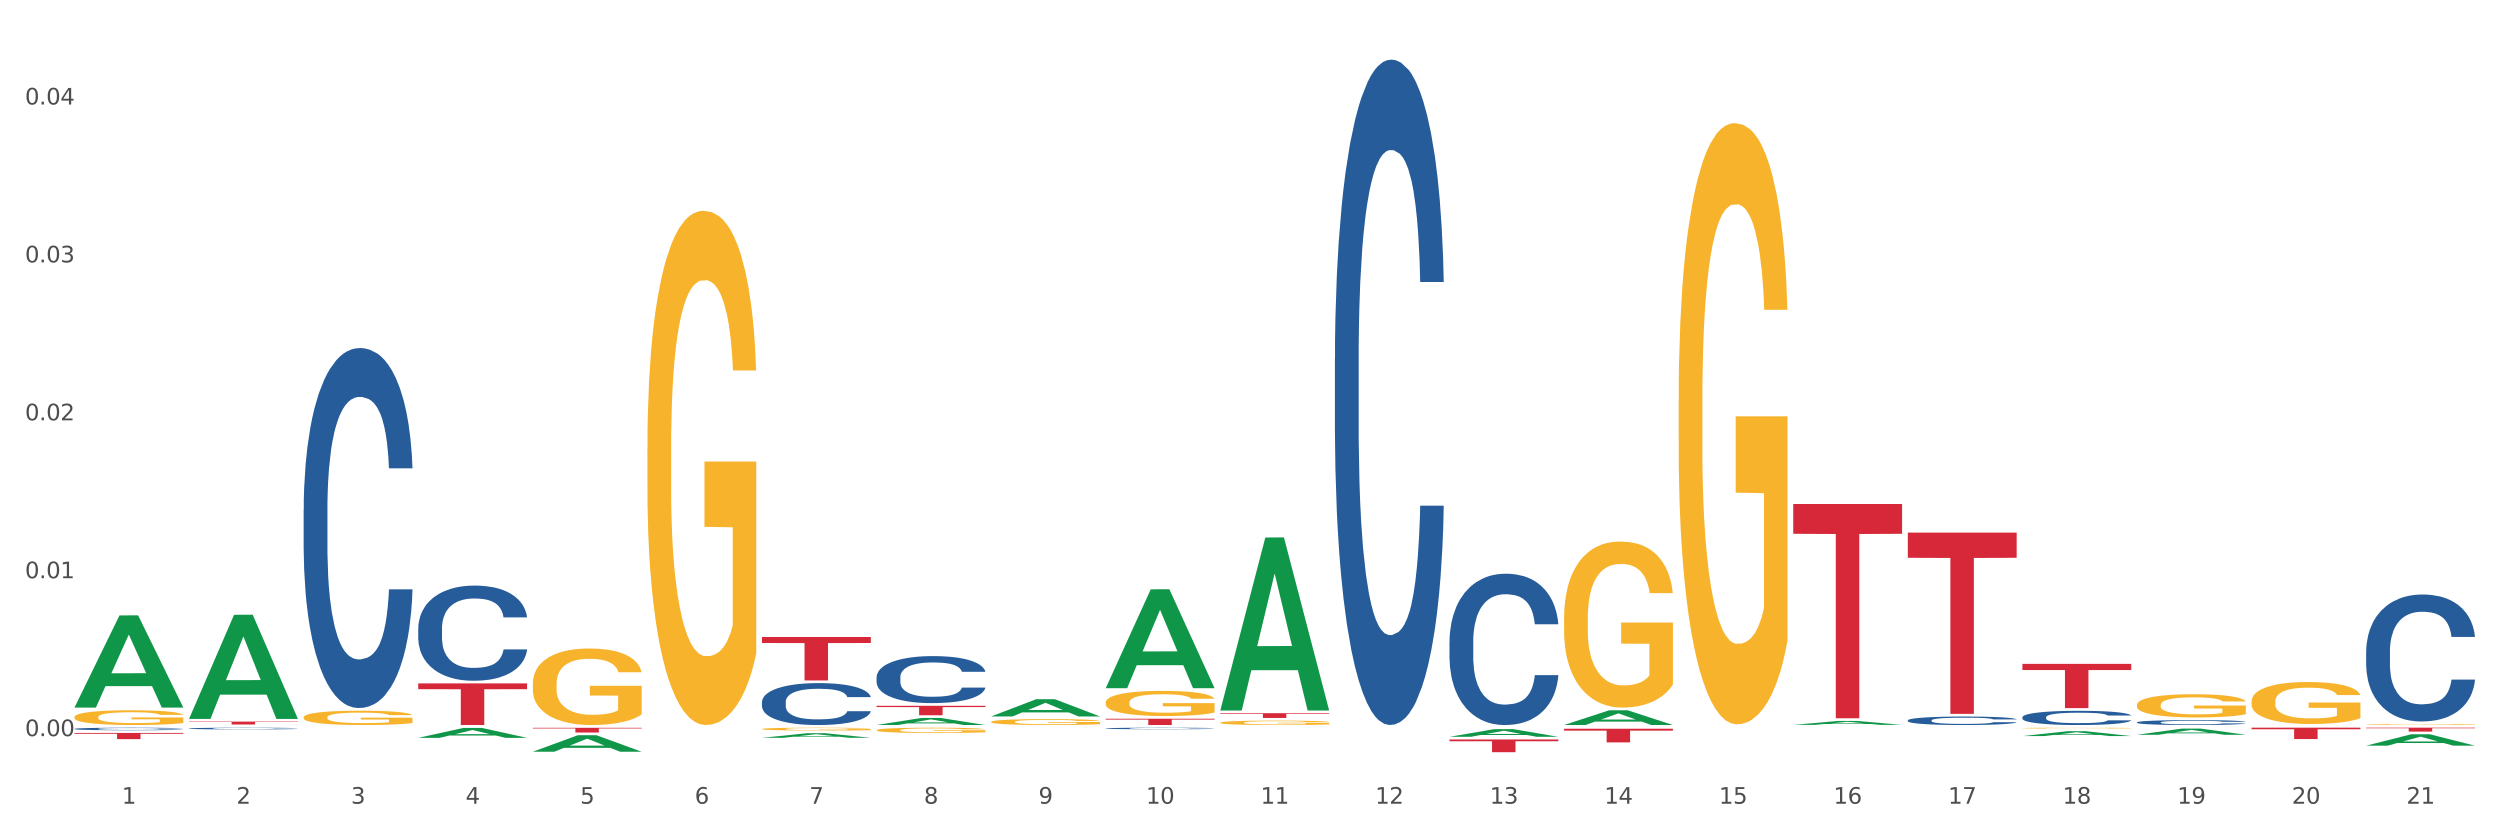
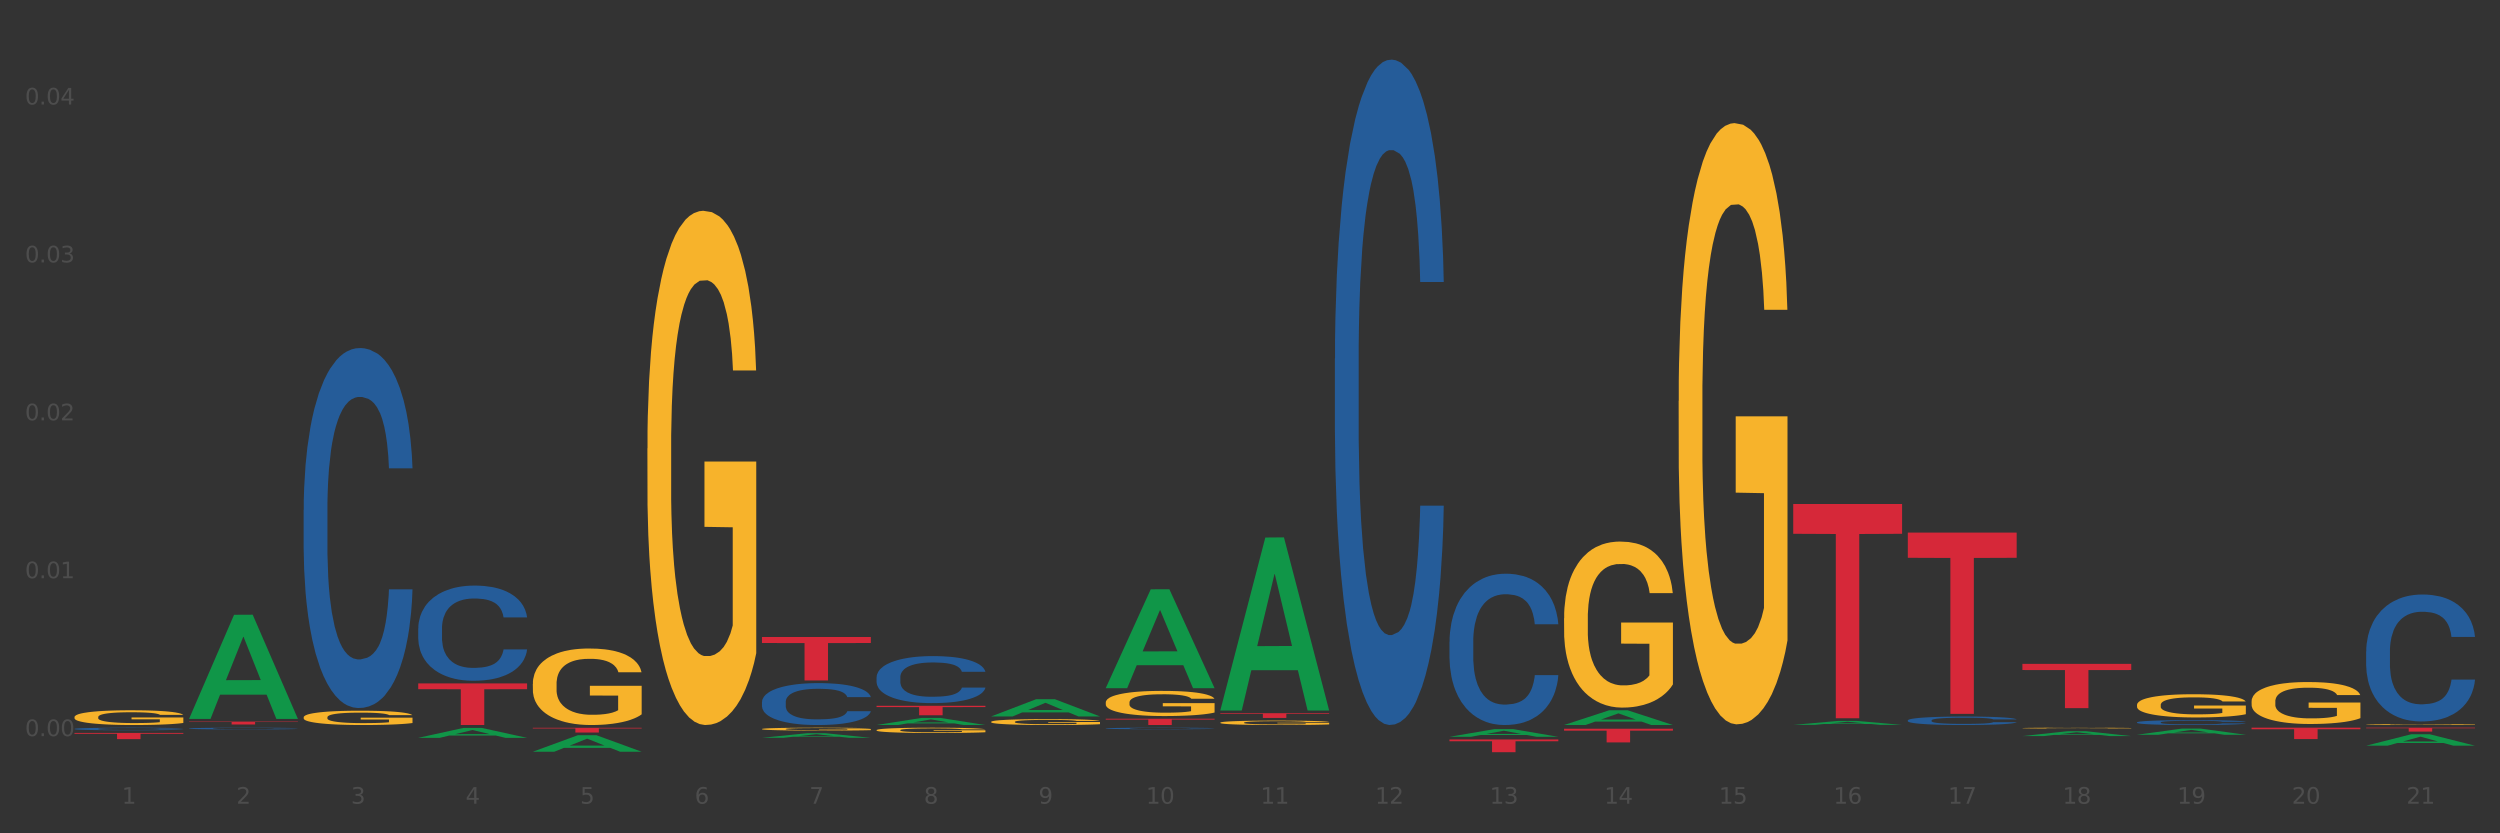
<svg xmlns="http://www.w3.org/2000/svg" xmlns:xlink="http://www.w3.org/1999/xlink" width="1080pt" height="360pt" viewBox="0 0 1080 360" version="1.1">
  <rect x="0" y="0" width="1080" height="360" fill="#333333" stroke="none" />
  <defs>
    <style type="text/css">*{stroke-linejoin: round; stroke-linecap: butt}</style>
  </defs>
  <g id="figure_1">
    <g id="patch_1">
-       <path d="M 0 360  L 1080 360  L 1080 0  L 0 0  z " style="fill: #ffffff; stroke: #ffffff; stroke-linejoin: miter" />
-     </g>
+       </g>
    <g id="axes_1">
      <g id="matplotlib.axis_1">
        <g id="xtick_1">
          <g id="text_1">
            <g style="fill: #4d4d4d" transform="translate(52.633 347.204) scale(0.096 -0.096)">
              <defs>
                <path id="DejaVuSans-31" d="M 794 531  L 1825 531  L 1825 4091  L 703 3866  L 703 4441  L 1819 4666  L 2450 4666  L 2450 531  L 3481 531  L 3481 0  L 794 0  L 794 531  z " transform="scale(0.016)" />
              </defs>
              <use xlink:href="#DejaVuSans-31" />
            </g>
          </g>
        </g>
        <g id="xtick_2">
          <g id="text_2">
            <g style="fill: #4d4d4d" transform="translate(102.133 347.204) scale(0.096 -0.096)">
              <defs>
                <path id="DejaVuSans-32" d="M 1228 531  L 3431 531  L 3431 0  L 469 0  L 469 531  Q 828 903 1448 1529  Q 2069 2156 2228 2338  Q 2531 2678 2651 2914  Q 2772 3150 2772 3378  Q 2772 3750 2511 3984  Q 2250 4219 1831 4219  Q 1534 4219 1204 4116  Q 875 4013 500 3803  L 500 4441  Q 881 4594 1212 4672  Q 1544 4750 1819 4750  Q 2544 4750 2975 4387  Q 3406 4025 3406 3419  Q 3406 3131 3298 2873  Q 3191 2616 2906 2266  Q 2828 2175 2409 1742  Q 1991 1309 1228 531  z " transform="scale(0.016)" />
              </defs>
              <use xlink:href="#DejaVuSans-32" />
            </g>
          </g>
        </g>
        <g id="xtick_3">
          <g id="text_3">
            <g style="fill: #4d4d4d" transform="translate(151.633 347.204) scale(0.096 -0.096)">
              <defs>
                <path id="DejaVuSans-33" d="M 2597 2516  Q 3050 2419 3304 2112  Q 3559 1806 3559 1356  Q 3559 666 3084 287  Q 2609 -91 1734 -91  Q 1441 -91 1130 -33  Q 819 25 488 141  L 488 750  Q 750 597 1062 519  Q 1375 441 1716 441  Q 2309 441 2620 675  Q 2931 909 2931 1356  Q 2931 1769 2642 2001  Q 2353 2234 1838 2234  L 1294 2234  L 1294 2753  L 1863 2753  Q 2328 2753 2575 2939  Q 2822 3125 2822 3475  Q 2822 3834 2567 4026  Q 2313 4219 1838 4219  Q 1578 4219 1281 4162  Q 984 4106 628 3988  L 628 4550  Q 988 4650 1302 4700  Q 1616 4750 1894 4750  Q 2613 4750 3031 4423  Q 3450 4097 3450 3541  Q 3450 3153 3228 2886  Q 3006 2619 2597 2516  z " transform="scale(0.016)" />
              </defs>
              <use xlink:href="#DejaVuSans-33" />
            </g>
          </g>
        </g>
        <g id="xtick_4">
          <g id="text_4">
            <g style="fill: #4d4d4d" transform="translate(201.133 347.204) scale(0.096 -0.096)">
              <defs>
                <path id="DejaVuSans-34" d="M 2419 4116  L 825 1625  L 2419 1625  L 2419 4116  z M 2253 4666  L 3047 4666  L 3047 1625  L 3713 1625  L 3713 1100  L 3047 1100  L 3047 0  L 2419 0  L 2419 1100  L 313 1100  L 313 1709  L 2253 4666  z " transform="scale(0.016)" />
              </defs>
              <use xlink:href="#DejaVuSans-34" />
            </g>
          </g>
        </g>
        <g id="xtick_5">
          <g id="text_5">
            <g style="fill: #4d4d4d" transform="translate(250.633 347.204) scale(0.096 -0.096)">
              <defs>
                <path id="DejaVuSans-35" d="M 691 4666  L 3169 4666  L 3169 4134  L 1269 4134  L 1269 2991  Q 1406 3038 1543 3061  Q 1681 3084 1819 3084  Q 2600 3084 3056 2656  Q 3513 2228 3513 1497  Q 3513 744 3044 326  Q 2575 -91 1722 -91  Q 1428 -91 1123 -41  Q 819 9 494 109  L 494 744  Q 775 591 1075 516  Q 1375 441 1709 441  Q 2250 441 2565 725  Q 2881 1009 2881 1497  Q 2881 1984 2565 2268  Q 2250 2553 1709 2553  Q 1456 2553 1204 2497  Q 953 2441 691 2322  L 691 4666  z " transform="scale(0.016)" />
              </defs>
              <use xlink:href="#DejaVuSans-35" />
            </g>
          </g>
        </g>
        <g id="xtick_6">
          <g id="text_6">
            <g style="fill: #4d4d4d" transform="translate(300.134 347.204) scale(0.096 -0.096)">
              <defs>
                <path id="DejaVuSans-36" d="M 2113 2584  Q 1688 2584 1439 2293  Q 1191 2003 1191 1497  Q 1191 994 1439 701  Q 1688 409 2113 409  Q 2538 409 2786 701  Q 3034 994 3034 1497  Q 3034 2003 2786 2293  Q 2538 2584 2113 2584  z M 3366 4563  L 3366 3988  Q 3128 4100 2886 4159  Q 2644 4219 2406 4219  Q 1781 4219 1451 3797  Q 1122 3375 1075 2522  Q 1259 2794 1537 2939  Q 1816 3084 2150 3084  Q 2853 3084 3261 2657  Q 3669 2231 3669 1497  Q 3669 778 3244 343  Q 2819 -91 2113 -91  Q 1303 -91 875 529  Q 447 1150 447 2328  Q 447 3434 972 4092  Q 1497 4750 2381 4750  Q 2619 4750 2861 4703  Q 3103 4656 3366 4563  z " transform="scale(0.016)" />
              </defs>
              <use xlink:href="#DejaVuSans-36" />
            </g>
          </g>
        </g>
        <g id="xtick_7">
          <g id="text_7">
            <g style="fill: #4d4d4d" transform="translate(349.634 347.204) scale(0.096 -0.096)">
              <defs>
                <path id="DejaVuSans-37" d="M 525 4666  L 3525 4666  L 3525 4397  L 1831 0  L 1172 0  L 2766 4134  L 525 4134  L 525 4666  z " transform="scale(0.016)" />
              </defs>
              <use xlink:href="#DejaVuSans-37" />
            </g>
          </g>
        </g>
        <g id="xtick_8">
          <g id="text_8">
            <g style="fill: #4d4d4d" transform="translate(399.134 347.204) scale(0.096 -0.096)">
              <defs>
                <path id="DejaVuSans-38" d="M 2034 2216  Q 1584 2216 1326 1975  Q 1069 1734 1069 1313  Q 1069 891 1326 650  Q 1584 409 2034 409  Q 2484 409 2743 651  Q 3003 894 3003 1313  Q 3003 1734 2745 1975  Q 2488 2216 2034 2216  z M 1403 2484  Q 997 2584 770 2862  Q 544 3141 544 3541  Q 544 4100 942 4425  Q 1341 4750 2034 4750  Q 2731 4750 3128 4425  Q 3525 4100 3525 3541  Q 3525 3141 3298 2862  Q 3072 2584 2669 2484  Q 3125 2378 3379 2068  Q 3634 1759 3634 1313  Q 3634 634 3220 271  Q 2806 -91 2034 -91  Q 1263 -91 848 271  Q 434 634 434 1313  Q 434 1759 690 2068  Q 947 2378 1403 2484  z M 1172 3481  Q 1172 3119 1398 2916  Q 1625 2713 2034 2713  Q 2441 2713 2670 2916  Q 2900 3119 2900 3481  Q 2900 3844 2670 4047  Q 2441 4250 2034 4250  Q 1625 4250 1398 4047  Q 1172 3844 1172 3481  z " transform="scale(0.016)" />
              </defs>
              <use xlink:href="#DejaVuSans-38" />
            </g>
          </g>
        </g>
        <g id="xtick_9">
          <g id="text_9">
            <g style="fill: #4d4d4d" transform="translate(448.634 347.204) scale(0.096 -0.096)">
              <defs>
                <path id="DejaVuSans-39" d="M 703 97  L 703 672  Q 941 559 1184 500  Q 1428 441 1663 441  Q 2288 441 2617 861  Q 2947 1281 2994 2138  Q 2813 1869 2534 1725  Q 2256 1581 1919 1581  Q 1219 1581 811 2004  Q 403 2428 403 3163  Q 403 3881 828 4315  Q 1253 4750 1959 4750  Q 2769 4750 3195 4129  Q 3622 3509 3622 2328  Q 3622 1225 3098 567  Q 2575 -91 1691 -91  Q 1453 -91 1209 -44  Q 966 3 703 97  z M 1959 2075  Q 2384 2075 2632 2365  Q 2881 2656 2881 3163  Q 2881 3666 2632 3958  Q 2384 4250 1959 4250  Q 1534 4250 1286 3958  Q 1038 3666 1038 3163  Q 1038 2656 1286 2365  Q 1534 2075 1959 2075  z " transform="scale(0.016)" />
              </defs>
              <use xlink:href="#DejaVuSans-39" />
            </g>
          </g>
        </g>
        <g id="xtick_10">
          <g id="text_10">
            <g style="fill: #4d4d4d" transform="translate(495.079 347.204) scale(0.096 -0.096)">
              <defs>
                <path id="DejaVuSans-30" d="M 2034 4250  Q 1547 4250 1301 3770  Q 1056 3291 1056 2328  Q 1056 1369 1301 889  Q 1547 409 2034 409  Q 2525 409 2770 889  Q 3016 1369 3016 2328  Q 3016 3291 2770 3770  Q 2525 4250 2034 4250  z M 2034 4750  Q 2819 4750 3233 4129  Q 3647 3509 3647 2328  Q 3647 1150 3233 529  Q 2819 -91 2034 -91  Q 1250 -91 836 529  Q 422 1150 422 2328  Q 422 3509 836 4129  Q 1250 4750 2034 4750  z " transform="scale(0.016)" />
              </defs>
              <use xlink:href="#DejaVuSans-31" />
              <use xlink:href="#DejaVuSans-30" transform="translate(63.623 0)" />
            </g>
          </g>
        </g>
        <g id="xtick_11">
          <g id="text_11">
            <g style="fill: #4d4d4d" transform="translate(544.58 347.204) scale(0.096 -0.096)">
              <use xlink:href="#DejaVuSans-31" />
              <use xlink:href="#DejaVuSans-31" transform="translate(63.623 0)" />
            </g>
          </g>
        </g>
        <g id="xtick_12">
          <g id="text_12">
            <g style="fill: #4d4d4d" transform="translate(594.08 347.204) scale(0.096 -0.096)">
              <use xlink:href="#DejaVuSans-31" />
              <use xlink:href="#DejaVuSans-32" transform="translate(63.623 0)" />
            </g>
          </g>
        </g>
        <g id="xtick_13">
          <g id="text_13">
            <g style="fill: #4d4d4d" transform="translate(643.58 347.204) scale(0.096 -0.096)">
              <use xlink:href="#DejaVuSans-31" />
              <use xlink:href="#DejaVuSans-33" transform="translate(63.623 0)" />
            </g>
          </g>
        </g>
        <g id="xtick_14">
          <g id="text_14">
            <g style="fill: #4d4d4d" transform="translate(693.08 347.204) scale(0.096 -0.096)">
              <use xlink:href="#DejaVuSans-31" />
              <use xlink:href="#DejaVuSans-34" transform="translate(63.623 0)" />
            </g>
          </g>
        </g>
        <g id="xtick_15">
          <g id="text_15">
            <g style="fill: #4d4d4d" transform="translate(742.58 347.204) scale(0.096 -0.096)">
              <use xlink:href="#DejaVuSans-31" />
              <use xlink:href="#DejaVuSans-35" transform="translate(63.623 0)" />
            </g>
          </g>
        </g>
        <g id="xtick_16">
          <g id="text_16">
            <g style="fill: #4d4d4d" transform="translate(792.08 347.204) scale(0.096 -0.096)">
              <use xlink:href="#DejaVuSans-31" />
              <use xlink:href="#DejaVuSans-36" transform="translate(63.623 0)" />
            </g>
          </g>
        </g>
        <g id="xtick_17">
          <g id="text_17">
            <g style="fill: #4d4d4d" transform="translate(841.58 347.204) scale(0.096 -0.096)">
              <use xlink:href="#DejaVuSans-31" />
              <use xlink:href="#DejaVuSans-37" transform="translate(63.623 0)" />
            </g>
          </g>
        </g>
        <g id="xtick_18">
          <g id="text_18">
            <g style="fill: #4d4d4d" transform="translate(891.08 347.204) scale(0.096 -0.096)">
              <use xlink:href="#DejaVuSans-31" />
              <use xlink:href="#DejaVuSans-38" transform="translate(63.623 0)" />
            </g>
          </g>
        </g>
        <g id="xtick_19">
          <g id="text_19">
            <g style="fill: #4d4d4d" transform="translate(940.58 347.204) scale(0.096 -0.096)">
              <use xlink:href="#DejaVuSans-31" />
              <use xlink:href="#DejaVuSans-39" transform="translate(63.623 0)" />
            </g>
          </g>
        </g>
        <g id="xtick_20">
          <g id="text_20">
            <g style="fill: #4d4d4d" transform="translate(990.08 347.204) scale(0.096 -0.096)">
              <use xlink:href="#DejaVuSans-32" />
              <use xlink:href="#DejaVuSans-30" transform="translate(63.623 0)" />
            </g>
          </g>
        </g>
        <g id="xtick_21">
          <g id="text_21">
            <g style="fill: #4d4d4d" transform="translate(1039.58 347.204) scale(0.096 -0.096)">
              <use xlink:href="#DejaVuSans-32" />
              <use xlink:href="#DejaVuSans-31" transform="translate(63.623 0)" />
            </g>
          </g>
        </g>
        <g id="xtick_22" />
        <g id="xtick_23" />
        <g id="xtick_24" />
        <g id="xtick_25" />
        <g id="xtick_26" />
        <g id="xtick_27" />
        <g id="xtick_28" />
        <g id="xtick_29" />
        <g id="xtick_30" />
        <g id="xtick_31" />
        <g id="xtick_32" />
        <g id="xtick_33" />
        <g id="xtick_34" />
        <g id="xtick_35" />
        <g id="xtick_36" />
        <g id="xtick_37" />
        <g id="xtick_38" />
        <g id="xtick_39" />
        <g id="xtick_40" />
        <g id="xtick_41" />
      </g>
      <g id="matplotlib.axis_2">
        <g id="ytick_1">
          <g id="text_22">
            <g style="fill: #4d4d4d" transform="translate(10.8 318.012) scale(0.096 -0.096)">
              <defs>
                <path id="DejaVuSans-2e" d="M 684 794  L 1344 794  L 1344 0  L 684 0  L 684 794  z " transform="scale(0.016)" />
              </defs>
              <use xlink:href="#DejaVuSans-30" />
              <use xlink:href="#DejaVuSans-2e" transform="translate(63.623 0)" />
              <use xlink:href="#DejaVuSans-30" transform="translate(95.41 0)" />
              <use xlink:href="#DejaVuSans-30" transform="translate(159.033 0)" />
            </g>
          </g>
        </g>
        <g id="ytick_2">
          <g id="text_23">
            <g style="fill: #4d4d4d" transform="translate(10.8 249.796) scale(0.096 -0.096)">
              <use xlink:href="#DejaVuSans-30" />
              <use xlink:href="#DejaVuSans-2e" transform="translate(63.623 0)" />
              <use xlink:href="#DejaVuSans-30" transform="translate(95.41 0)" />
              <use xlink:href="#DejaVuSans-31" transform="translate(159.033 0)" />
            </g>
          </g>
        </g>
        <g id="ytick_3">
          <g id="text_24">
            <g style="fill: #4d4d4d" transform="translate(10.8 181.579) scale(0.096 -0.096)">
              <use xlink:href="#DejaVuSans-30" />
              <use xlink:href="#DejaVuSans-2e" transform="translate(63.623 0)" />
              <use xlink:href="#DejaVuSans-30" transform="translate(95.41 0)" />
              <use xlink:href="#DejaVuSans-32" transform="translate(159.033 0)" />
            </g>
          </g>
        </g>
        <g id="ytick_4">
          <g id="text_25">
            <g style="fill: #4d4d4d" transform="translate(10.8 113.362) scale(0.096 -0.096)">
              <use xlink:href="#DejaVuSans-30" />
              <use xlink:href="#DejaVuSans-2e" transform="translate(63.623 0)" />
              <use xlink:href="#DejaVuSans-30" transform="translate(95.41 0)" />
              <use xlink:href="#DejaVuSans-33" transform="translate(159.033 0)" />
            </g>
          </g>
        </g>
        <g id="ytick_5">
          <g id="text_26">
            <g style="fill: #4d4d4d" transform="translate(10.8 45.145) scale(0.096 -0.096)">
              <use xlink:href="#DejaVuSans-30" />
              <use xlink:href="#DejaVuSans-2e" transform="translate(63.623 0)" />
              <use xlink:href="#DejaVuSans-30" transform="translate(95.41 0)" />
              <use xlink:href="#DejaVuSans-34" transform="translate(159.033 0)" />
            </g>
          </g>
        </g>
        <g id="ytick_6" />
        <g id="ytick_7" />
        <g id="ytick_8" />
        <g id="ytick_9" />
      </g>
      <g id="PolyCollection_1">
-         <path d="M 32.175 305.609  L 32.223 305.572  L 51.615 265.856  L 59.663 265.818  L 79.2 305.684  L 69.892 305.684  L 65.674 296.401  L 45.652 296.401  L 45.507 296.551  L 41.435 305.684  L 32.175 305.684  L 32.175 305.609  L 48.173 290.861  L 63.153 290.823  L 55.736 274.315  L 55.639 274.241  L 55.542 274.353  L 48.125 290.823  L 48.173 290.861  L 32.175 305.609  z " clip-path="url(#pffc5962cdf)" style="fill: #109648" />
        <path d="M 873.675 314.535  L 873.731 314.535  L 873.731 314.523  L 873.842 314.513  L 874.397 314.487  L 875.23 314.466  L 875.84 314.455  L 876.451 314.446  L 877.173 314.437  L 878.061 314.428  L 879.671 314.414  L 880.67 314.407  L 881.892 314.399  L 884.113 314.389  L 885.723 314.383  L 887.388 314.378  L 890.109 314.371  L 891.885 314.369  L 893.773 314.367  L 896.049 314.365  L 897.77 314.365  L 901.546 314.366  L 904.766 314.369  L 906.32 314.371  L 908.319 314.376  L 909.374 314.378  L 911.095 314.384  L 912.872 314.391  L 914.093 314.397  L 915.925 314.408  L 917.313 314.42  L 918.59 314.434  L 919.256 314.444  L 919.756 314.453  L 920.2 314.463  L 920.644 314.48  L 910.651 314.48  L 910.262 314.468  L 909.652 314.457  L 908.763 314.446  L 907.986 314.439  L 906.654 314.431  L 905.432 314.425  L 904.155 314.421  L 902.601 314.418  L 901.379 314.416  L 899.658 314.415  L 896.271 314.415  L 893.995 314.418  L 892.441 314.421  L 891.441 314.424  L 890.553 314.428  L 889.554 314.432  L 888.388 314.439  L 887.555 314.446  L 886.722 314.454  L 886.056 314.462  L 885.445 314.471  L 884.945 314.482  L 884.557 314.492  L 884.224 314.505  L 883.946 314.526  L 883.946 314.572  L 884.057 314.583  L 884.335 314.596  L 884.668 314.607  L 885.223 314.619  L 885.723 314.628  L 886.667 314.64  L 887.721 314.65  L 888.554 314.656  L 889.387 314.662  L 890.831 314.669  L 892.441 314.675  L 893.829 314.679  L 895.716 314.682  L 896.993 314.683  L 898.104 314.684  L 900.824 314.684  L 902.767 314.683  L 904.932 314.681  L 906.598 314.678  L 907.986 314.674  L 909.541 314.668  L 910.54 314.662  L 910.54 314.592  L 898.326 314.592  L 898.326 314.545  L 920.7 314.545  L 920.7 314.682  L 919.756 314.689  L 918.701 314.696  L 917.591 314.701  L 915.925 314.708  L 913.927 314.715  L 912.15 314.72  L 910.262 314.724  L 908.042 314.728  L 905.155 314.731  L 903.378 314.732  L 901.157 314.733  L 898.548 314.734  L 896.271 314.733  L 894.051 314.731  L 891.719 314.728  L 889.443 314.724  L 887.721 314.719  L 886 314.714  L 884.168 314.707  L 882.725 314.7  L 881.614 314.694  L 880.393 314.687  L 879.06 314.676  L 878.061 314.667  L 877.173 314.658  L 876.229 314.646  L 875.563 314.635  L 874.896 314.622  L 874.508 314.612  L 874.064 314.597  L 873.731 314.576  L 873.675 314.535  z " clip-path="url(#pffc5962cdf)" style="fill: #f7b32b" />
        <path d="M 923.175 304.547  L 923.231 304.538  L 923.231 304.208  L 923.342 303.924  L 923.897 303.237  L 924.73 302.669  L 925.34 302.367  L 925.951 302.119  L 926.673 301.872  L 927.561 301.615  L 929.171 301.24  L 930.17 301.047  L 931.392 300.846  L 933.613 300.553  L 935.223 300.388  L 936.888 300.25  L 939.609 300.085  L 941.385 300.012  L 943.273 299.957  L 945.549 299.92  L 947.27 299.911  L 951.046 299.939  L 954.266 300.021  L 955.82 300.085  L 957.819 300.195  L 958.874 300.269  L 960.595 300.415  L 962.372 300.608  L 963.593 300.772  L 965.425 301.084  L 966.813 301.395  L 968.09 301.78  L 968.756 302.046  L 969.256 302.293  L 969.7 302.577  L 970.144 303.026  L 960.151 303.026  L 959.762 302.706  L 959.152 302.403  L 958.263 302.11  L 957.486 301.927  L 956.154 301.698  L 954.932 301.551  L 953.655 301.441  L 952.101 301.35  L 950.879 301.304  L 949.158 301.267  L 945.771 301.276  L 943.495 301.35  L 941.941 301.441  L 940.941 301.524  L 940.053 301.615  L 939.054 301.744  L 937.888 301.936  L 937.055 302.11  L 936.222 302.33  L 935.556 302.55  L 934.945 302.806  L 934.445 303.081  L 934.057 303.365  L 933.724 303.713  L 933.446 304.291  L 933.446 305.546  L 933.557 305.83  L 933.835 306.205  L 934.168 306.49  L 934.723 306.829  L 935.223 307.058  L 936.167 307.387  L 937.221 307.662  L 938.054 307.836  L 938.887 307.983  L 940.331 308.184  L 941.941 308.349  L 943.329 308.45  L 945.216 308.542  L 946.493 308.578  L 947.604 308.597  L 950.324 308.597  L 952.267 308.569  L 954.432 308.505  L 956.098 308.423  L 957.486 308.322  L 959.041 308.157  L 960.04 308.001  L 960.04 306.086  L 947.826 306.077  L 947.826 304.804  L 970.2 304.804  L 970.2 308.542  L 969.256 308.734  L 968.201 308.908  L 967.091 309.064  L 965.425 309.256  L 963.427 309.44  L 961.65 309.568  L 959.762 309.678  L 957.542 309.779  L 954.655 309.87  L 952.878 309.907  L 950.657 309.934  L 948.048 309.944  L 945.771 309.925  L 943.551 309.879  L 941.219 309.797  L 938.943 309.678  L 937.221 309.559  L 935.5 309.412  L 933.668 309.22  L 932.225 309.037  L 931.114 308.872  L 929.893 308.661  L 928.56 308.386  L 927.561 308.139  L 926.673 307.882  L 925.729 307.552  L 925.063 307.268  L 924.396 306.911  L 924.008 306.645  L 923.564 306.233  L 923.231 305.656  L 923.175 304.547  z " clip-path="url(#pffc5962cdf)" style="fill: #f7b32b" />
        <path d="M 972.675 303.017  L 972.731 303  L 972.731 302.404  L 972.842 301.891  L 973.397 300.65  L 974.23 299.624  L 974.84 299.077  L 975.451 298.63  L 976.173 298.183  L 977.061 297.72  L 978.671 297.041  L 979.67 296.694  L 980.892 296.33  L 983.113 295.8  L 984.723 295.502  L 986.388 295.254  L 989.109 294.956  L 990.885 294.823  L 992.773 294.724  L 995.049 294.658  L 996.77 294.641  L 1000.546 294.691  L 1003.766 294.84  L 1005.32 294.956  L 1007.319 295.154  L 1008.374 295.287  L 1010.095 295.552  L 1011.872 295.899  L 1013.093 296.197  L 1014.925 296.76  L 1016.313 297.323  L 1017.59 298.018  L 1018.256 298.498  L 1018.756 298.945  L 1019.2 299.458  L 1019.644 300.269  L 1009.651 300.269  L 1009.262 299.69  L 1008.652 299.144  L 1007.763 298.614  L 1006.986 298.283  L 1005.654 297.869  L 1004.432 297.604  L 1003.155 297.405  L 1001.601 297.24  L 1000.379 297.157  L 998.658 297.091  L 995.271 297.108  L 992.995 297.24  L 991.441 297.405  L 990.441 297.554  L 989.553 297.72  L 988.554 297.952  L 987.388 298.299  L 986.555 298.614  L 985.722 299.011  L 985.056 299.408  L 984.445 299.872  L 983.945 300.368  L 983.557 300.882  L 983.224 301.511  L 982.946 302.553  L 982.946 304.821  L 983.057 305.334  L 983.335 306.013  L 983.668 306.526  L 984.223 307.139  L 984.723 307.552  L 985.667 308.148  L 986.721 308.645  L 987.554 308.959  L 988.387 309.224  L 989.831 309.588  L 991.441 309.886  L 992.829 310.068  L 994.716 310.234  L 995.993 310.3  L 997.104 310.333  L 999.824 310.333  L 1001.767 310.284  L 1003.932 310.168  L 1005.598 310.019  L 1006.986 309.837  L 1008.541 309.539  L 1009.54 309.257  L 1009.54 305.798  L 997.326 305.781  L 997.326 303.48  L 1019.7 303.48  L 1019.7 310.234  L 1018.756 310.582  L 1017.701 310.896  L 1016.591 311.177  L 1014.925 311.525  L 1012.927 311.856  L 1011.15 312.088  L 1009.262 312.287  L 1007.042 312.469  L 1004.155 312.634  L 1002.378 312.7  L 1000.157 312.75  L 997.548 312.767  L 995.271 312.733  L 993.051 312.651  L 990.719 312.502  L 988.443 312.287  L 986.721 312.071  L 985 311.806  L 983.168 311.459  L 981.725 311.128  L 980.614 310.83  L 979.393 310.449  L 978.06 309.953  L 977.061 309.506  L 976.173 309.042  L 975.229 308.446  L 974.563 307.933  L 973.896 307.288  L 973.508 306.808  L 973.064 306.063  L 972.731 305.02  L 972.675 303.017  z " clip-path="url(#pffc5962cdf)" style="fill: #f7b32b" />
        <path d="M 1022.175 313.003  L 1022.231 313.003  L 1022.231 312.99  L 1022.342 312.979  L 1022.897 312.953  L 1023.73 312.931  L 1024.34 312.92  L 1024.951 312.91  L 1025.673 312.9  L 1026.561 312.891  L 1028.171 312.876  L 1029.17 312.869  L 1030.392 312.861  L 1032.613 312.85  L 1034.223 312.843  L 1035.888 312.838  L 1038.609 312.832  L 1040.385 312.829  L 1042.273 312.827  L 1044.549 312.826  L 1046.27 312.825  L 1050.046 312.826  L 1053.266 312.829  L 1054.82 312.832  L 1056.819 312.836  L 1057.874 312.839  L 1059.595 312.845  L 1061.372 312.852  L 1062.593 312.858  L 1064.425 312.87  L 1065.813 312.882  L 1067.09 312.897  L 1067.756 312.907  L 1068.256 312.917  L 1068.7 312.928  L 1069.144 312.945  L 1059.151 312.945  L 1058.762 312.933  L 1058.152 312.921  L 1057.263 312.91  L 1056.486 312.903  L 1055.154 312.894  L 1053.932 312.888  L 1052.655 312.884  L 1051.101 312.88  L 1049.879 312.879  L 1048.158 312.877  L 1044.771 312.878  L 1042.495 312.88  L 1040.941 312.884  L 1039.941 312.887  L 1039.053 312.891  L 1038.054 312.896  L 1036.888 312.903  L 1036.055 312.91  L 1035.222 312.918  L 1034.556 312.927  L 1033.945 312.936  L 1033.445 312.947  L 1033.057 312.958  L 1032.724 312.971  L 1032.446 312.993  L 1032.446 313.042  L 1032.557 313.053  L 1032.835 313.067  L 1033.168 313.078  L 1033.723 313.091  L 1034.223 313.1  L 1035.167 313.112  L 1036.221 313.123  L 1037.054 313.13  L 1037.887 313.135  L 1039.331 313.143  L 1040.941 313.149  L 1042.329 313.153  L 1044.216 313.157  L 1045.493 313.158  L 1046.604 313.159  L 1049.324 313.159  L 1051.267 313.158  L 1053.432 313.155  L 1055.098 313.152  L 1056.486 313.148  L 1058.041 313.142  L 1059.04 313.136  L 1059.04 313.062  L 1046.826 313.062  L 1046.826 313.013  L 1069.2 313.013  L 1069.2 313.157  L 1068.256 313.164  L 1067.201 313.171  L 1066.091 313.177  L 1064.425 313.184  L 1062.427 313.191  L 1060.65 313.196  L 1058.762 313.2  L 1056.542 313.204  L 1053.655 313.208  L 1051.878 313.209  L 1049.657 313.21  L 1047.048 313.211  L 1044.771 313.21  L 1042.551 313.208  L 1040.219 313.205  L 1037.943 313.2  L 1036.221 313.196  L 1034.5 313.19  L 1032.668 313.183  L 1031.225 313.176  L 1030.114 313.169  L 1028.893 313.161  L 1027.56 313.151  L 1026.561 313.141  L 1025.673 313.131  L 1024.729 313.119  L 1024.063 313.108  L 1023.396 313.094  L 1023.008 313.084  L 1022.564 313.068  L 1022.231 313.046  L 1022.175 313.003  z " clip-path="url(#pffc5962cdf)" style="fill: #f7b32b" />
        <path d="M 81.675 314.701  L 81.731 314.7  L 81.731 314.681  L 81.897 314.655  L 82.509 314.607  L 83.287 314.571  L 84.621 314.529  L 85.344 314.511  L 86.289 314.491  L 88.234 314.459  L 90.457 314.432  L 92.014 314.417  L 93.181 314.407  L 95.794 314.39  L 97.294 314.383  L 98.851 314.377  L 100.185 314.373  L 102.408 314.368  L 104.187 314.366  L 106.244 314.365  L 107.967 314.366  L 110.246 314.369  L 113.581 314.377  L 114.859 314.381  L 116.582 314.39  L 118.361 314.401  L 119.806 314.411  L 121.474 314.427  L 123.197 314.448  L 124.865 314.474  L 126.032 314.497  L 126.977 314.523  L 127.811 314.553  L 128.422 314.587  L 128.7 314.615  L 118.528 314.615  L 118.25 314.589  L 117.694 314.562  L 117.138 314.544  L 116.527 314.529  L 115.582 314.512  L 114.748 314.501  L 113.359 314.488  L 112.08 314.48  L 111.024 314.475  L 109.745 314.471  L 107.022 314.467  L 105.076 314.467  L 103.853 314.468  L 102.353 314.471  L 101.074 314.476  L 99.573 314.484  L 98.406 314.493  L 97.239 314.505  L 96.572 314.513  L 95.571 314.528  L 94.904 314.54  L 94.015 314.561  L 93.515 314.576  L 92.625 314.615  L 92.236 314.644  L 92.069 314.664  L 91.958 314.686  L 91.958 314.792  L 92.292 314.84  L 92.57 314.86  L 93.014 314.883  L 93.848 314.913  L 95.071 314.943  L 96.349 314.964  L 97.406 314.977  L 98.406 314.986  L 99.407 314.994  L 100.63 315.001  L 101.63 315.005  L 103.131 315.009  L 104.91 315.011  L 106.299 315.011  L 109.134 315.007  L 110.412 315.004  L 111.635 314.999  L 112.969 314.992  L 114.026 314.984  L 114.637 314.977  L 115.638 314.964  L 116.416 314.951  L 117.083 314.935  L 117.527 314.922  L 118.028 314.901  L 118.417 314.878  L 118.528 314.866  L 128.7 314.866  L 128.478 314.89  L 128.089 314.914  L 127.31 314.946  L 126.699 314.964  L 125.754 314.987  L 124.753 315.006  L 123.364 315.027  L 122.085 315.043  L 120.751 315.057  L 119.306 315.069  L 116.694 315.086  L 115.749 315.091  L 113.748 315.099  L 112.191 315.104  L 109.912 315.108  L 107.578 315.111  L 105.132 315.112  L 102.964 315.11  L 100.574 315.106  L 99.073 315.102  L 97.406 315.096  L 95.46 315.087  L 93.626 315.075  L 91.903 315.061  L 90.291 315.046  L 88.79 315.028  L 86.844 314.999  L 85.399 314.97  L 84.343 314.943  L 83.62 314.921  L 82.898 314.892  L 82.509 314.872  L 81.897 314.825  L 81.675 314.78  L 81.675 314.701  z " clip-path="url(#pffc5962cdf)" style="fill: #255c99" />
        <path d="M 32.175 316.637  L 79.2 316.637  L 79.2 317.007  L 60.702 317.009  L 60.702 319.301  L 50.562 319.301  L 50.562 317.009  L 32.175 317.007  L 32.175 316.639  L 32.175 316.637  z " clip-path="url(#pffc5962cdf)" style="fill: #d62839" />
        <path d="M 81.675 311.733  L 128.7 311.733  L 128.7 311.907  L 110.202 311.908  L 110.202 312.984  L 100.062 312.984  L 100.062 311.908  L 81.675 311.907  L 81.675 311.734  L 81.675 311.733  z " clip-path="url(#pffc5962cdf)" style="fill: #d62839" />
        <path d="M 180.675 295.241  L 227.7 295.241  L 227.7 297.738  L 209.202 297.755  L 209.202 313.211  L 199.062 313.211  L 199.062 297.755  L 180.675 297.738  L 180.675 295.258  L 180.675 295.241  z " clip-path="url(#pffc5962cdf)" style="fill: #d62839" />
        <path d="M 824.175 314.79  L 824.231 314.79  L 824.231 314.789  L 824.342 314.789  L 824.897 314.788  L 825.73 314.787  L 826.34 314.787  L 826.951 314.787  L 827.673 314.786  L 828.561 314.786  L 830.171 314.786  L 831.17 314.786  L 832.392 314.785  L 834.613 314.785  L 836.223 314.785  L 837.888 314.785  L 840.609 314.784  L 842.385 314.784  L 844.273 314.784  L 846.549 314.784  L 848.27 314.784  L 852.046 314.784  L 855.266 314.784  L 856.82 314.784  L 858.819 314.785  L 859.874 314.785  L 861.595 314.785  L 863.372 314.785  L 864.593 314.785  L 866.425 314.786  L 867.813 314.786  L 869.09 314.786  L 869.756 314.787  L 870.256 314.787  L 870.7 314.787  L 871.144 314.788  L 861.151 314.788  L 860.762 314.787  L 860.152 314.787  L 859.263 314.787  L 858.486 314.787  L 857.154 314.786  L 855.932 314.786  L 854.655 314.786  L 853.101 314.786  L 851.879 314.786  L 850.158 314.786  L 846.771 314.786  L 844.495 314.786  L 842.941 314.786  L 841.941 314.786  L 841.053 314.786  L 840.054 314.786  L 838.888 314.787  L 838.055 314.787  L 837.222 314.787  L 836.556 314.787  L 835.945 314.788  L 835.445 314.788  L 835.057 314.788  L 834.724 314.789  L 834.446 314.789  L 834.446 314.791  L 834.557 314.791  L 834.835 314.791  L 835.168 314.792  L 835.723 314.792  L 836.223 314.792  L 837.167 314.793  L 838.221 314.793  L 839.054 314.793  L 839.887 314.793  L 841.331 314.794  L 842.941 314.794  L 844.329 314.794  L 846.216 314.794  L 847.493 314.794  L 848.604 314.794  L 851.324 314.794  L 853.267 314.794  L 855.432 314.794  L 857.098 314.794  L 858.486 314.794  L 860.041 314.794  L 861.04 314.793  L 861.04 314.791  L 848.826 314.791  L 848.826 314.79  L 871.2 314.79  L 871.2 314.794  L 870.256 314.794  L 869.201 314.794  L 868.091 314.795  L 866.425 314.795  L 864.427 314.795  L 862.65 314.795  L 860.762 314.795  L 858.542 314.795  L 855.655 314.796  L 853.878 314.796  L 851.657 314.796  L 849.048 314.796  L 846.771 314.796  L 844.551 314.796  L 842.219 314.795  L 839.943 314.795  L 838.221 314.795  L 836.5 314.795  L 834.668 314.795  L 833.225 314.795  L 832.114 314.794  L 830.893 314.794  L 829.56 314.794  L 828.561 314.794  L 827.673 314.793  L 826.729 314.793  L 826.063 314.793  L 825.396 314.792  L 825.008 314.792  L 824.564 314.791  L 824.231 314.791  L 824.175 314.79  z " clip-path="url(#pffc5962cdf)" style="fill: #f7b32b" />
        <path d="M 230.175 314.406  L 277.2 314.406  L 277.2 314.691  L 258.702 314.693  L 258.702 316.458  L 248.562 316.458  L 248.562 314.693  L 230.175 314.691  L 230.175 314.408  L 230.175 314.406  z " clip-path="url(#pffc5962cdf)" style="fill: #d62839" />
        <path d="M 378.675 304.898  L 425.7 304.898  L 425.7 305.465  L 407.202 305.469  L 407.202 308.981  L 397.062 308.981  L 397.062 305.469  L 378.675 305.465  L 378.675 304.902  L 378.675 304.898  z " clip-path="url(#pffc5962cdf)" style="fill: #d62839" />
        <path d="M 477.675 310.487  L 524.7 310.487  L 524.7 310.866  L 506.202 310.868  L 506.202 313.211  L 496.062 313.211  L 496.062 310.868  L 477.675 310.866  L 477.675 310.49  L 477.675 310.487  z " clip-path="url(#pffc5962cdf)" style="fill: #d62839" />
        <path d="M 527.175 308.099  L 574.2 308.099  L 574.2 308.385  L 555.702 308.386  L 555.702 310.151  L 545.562 310.151  L 545.562 308.386  L 527.175 308.385  L 527.175 308.101  L 527.175 308.099  z " clip-path="url(#pffc5962cdf)" style="fill: #d62839" />
        <path d="M 626.175 319.461  L 673.2 319.461  L 673.2 320.224  L 654.702 320.229  L 654.702 324.95  L 644.562 324.95  L 644.562 320.229  L 626.175 320.224  L 626.175 319.466  L 626.175 319.461  z " clip-path="url(#pffc5962cdf)" style="fill: #d62839" />
        <path d="M 675.675 314.823  L 722.7 314.823  L 722.7 315.641  L 704.202 315.647  L 704.202 320.716  L 694.062 320.716  L 694.062 315.647  L 675.675 315.641  L 675.675 314.828  L 675.675 314.823  z " clip-path="url(#pffc5962cdf)" style="fill: #d62839" />
        <path d="M 774.675 217.738  L 821.7 217.738  L 821.7 230.599  L 803.202 230.685  L 803.202 310.28  L 793.062 310.28  L 793.062 230.685  L 774.675 230.599  L 774.675 217.825  L 774.675 217.738  z " clip-path="url(#pffc5962cdf)" style="fill: #d62839" />
        <path d="M 824.175 230.085  L 871.2 230.085  L 871.2 240.967  L 852.702 241.041  L 852.702 308.394  L 842.562 308.394  L 842.562 241.041  L 824.175 240.967  L 824.175 230.158  L 824.175 230.085  z " clip-path="url(#pffc5962cdf)" style="fill: #d62839" />
        <path d="M 873.675 286.796  L 920.7 286.796  L 920.7 289.453  L 902.202 289.471  L 902.202 305.914  L 892.062 305.914  L 892.062 289.471  L 873.675 289.453  L 873.675 286.814  L 873.675 286.796  z " clip-path="url(#pffc5962cdf)" style="fill: #d62839" />
        <path d="M 329.175 275.174  L 376.2 275.174  L 376.2 277.784  L 357.702 277.801  L 357.702 293.952  L 347.562 293.952  L 347.562 277.801  L 329.175 277.784  L 329.175 275.192  L 329.175 275.174  z " clip-path="url(#pffc5962cdf)" style="fill: #d62839" />
        <path d="M 725.175 173.203  L 725.231 172.966  L 725.231 164.426  L 725.342 157.073  L 725.897 139.282  L 726.73 124.575  L 727.34 116.747  L 727.951 110.343  L 728.673 103.938  L 729.561 97.296  L 731.171 87.571  L 732.17 82.59  L 733.392 77.371  L 735.613 69.78  L 737.223 65.511  L 738.888 61.952  L 741.609 57.683  L 743.385 55.785  L 745.273 54.362  L 747.549 53.413  L 749.27 53.176  L 753.046 53.887  L 756.266 56.022  L 757.82 57.683  L 759.819 60.529  L 760.874 62.427  L 762.595 66.222  L 764.372 71.204  L 765.593 75.473  L 767.425 83.538  L 768.813 91.603  L 770.09 101.566  L 770.756 108.445  L 771.256 114.85  L 771.7 122.203  L 772.144 133.826  L 762.151 133.826  L 761.762 125.524  L 761.152 117.696  L 760.263 110.106  L 759.486 105.361  L 758.154 99.431  L 756.932 95.636  L 755.655 92.789  L 754.101 90.417  L 752.879 89.231  L 751.158 88.282  L 747.771 88.52  L 745.495 90.417  L 743.941 92.789  L 742.941 94.924  L 742.053 97.296  L 741.054 100.617  L 739.888 105.599  L 739.055 110.106  L 738.222 115.799  L 737.556 121.492  L 736.945 128.133  L 736.445 135.25  L 736.057 142.603  L 735.724 151.617  L 735.446 166.561  L 735.446 199.058  L 735.557 206.412  L 735.835 216.137  L 736.168 223.491  L 736.723 232.267  L 737.223 238.198  L 738.167 246.737  L 739.221 253.853  L 740.054 258.36  L 740.887 262.156  L 742.331 267.374  L 743.941 271.644  L 745.329 274.253  L 747.216 276.625  L 748.493 277.574  L 749.604 278.049  L 752.324 278.049  L 754.267 277.337  L 756.432 275.676  L 758.098 273.542  L 759.486 270.932  L 761.041 266.663  L 762.04 262.63  L 762.04 213.054  L 749.826 212.816  L 749.826 179.845  L 772.2 179.845  L 772.2 276.625  L 771.256 281.607  L 770.201 286.114  L 769.091 290.146  L 767.425 295.127  L 765.427 299.872  L 763.65 303.193  L 761.762 306.039  L 759.542 308.648  L 756.655 311.02  L 754.878 311.969  L 752.657 312.681  L 750.048 312.918  L 747.771 312.444  L 745.551 311.258  L 743.219 309.123  L 740.943 306.039  L 739.221 302.955  L 737.5 299.16  L 735.668 294.179  L 734.225 289.435  L 733.114 285.165  L 731.893 279.709  L 730.56 272.593  L 729.561 266.188  L 728.673 259.546  L 727.729 251.007  L 727.063 243.653  L 726.396 234.402  L 726.008 227.523  L 725.564 216.849  L 725.231 201.905  L 725.175 173.203  z " clip-path="url(#pffc5962cdf)" style="fill: #f7b32b" />
        <path d="M 675.675 267.101  L 675.731 267.036  L 675.731 264.677  L 675.842 262.646  L 676.397 257.733  L 677.23 253.671  L 677.84 251.509  L 678.451 249.74  L 679.173 247.971  L 680.061 246.137  L 681.671 243.451  L 682.67 242.075  L 683.892 240.634  L 686.113 238.538  L 687.723 237.358  L 689.388 236.376  L 692.109 235.196  L 693.885 234.672  L 695.773 234.279  L 698.049 234.017  L 699.77 233.952  L 703.546 234.148  L 706.766 234.738  L 708.32 235.196  L 710.319 235.983  L 711.374 236.507  L 713.095 237.555  L 714.872 238.931  L 716.093 240.11  L 717.925 242.337  L 719.313 244.565  L 720.59 247.316  L 721.256 249.216  L 721.756 250.985  L 722.2 253.016  L 722.644 256.226  L 712.651 256.226  L 712.262 253.933  L 711.652 251.771  L 710.763 249.675  L 709.986 248.365  L 708.654 246.727  L 707.432 245.678  L 706.155 244.892  L 704.601 244.237  L 703.379 243.91  L 701.658 243.648  L 698.271 243.713  L 695.995 244.237  L 694.441 244.892  L 693.441 245.482  L 692.553 246.137  L 691.554 247.054  L 690.388 248.43  L 689.555 249.675  L 688.722 251.247  L 688.056 252.819  L 687.445 254.654  L 686.945 256.619  L 686.557 258.65  L 686.224 261.14  L 685.946 265.267  L 685.946 274.242  L 686.057 276.273  L 686.335 278.959  L 686.668 280.99  L 687.223 283.414  L 687.723 285.052  L 688.667 287.41  L 689.721 289.376  L 690.554 290.62  L 691.387 291.668  L 692.831 293.11  L 694.441 294.289  L 695.829 295.01  L 697.716 295.665  L 698.993 295.927  L 700.104 296.058  L 702.824 296.058  L 704.767 295.861  L 706.932 295.403  L 708.598 294.813  L 709.986 294.092  L 711.541 292.913  L 712.54 291.799  L 712.54 278.107  L 700.326 278.042  L 700.326 268.936  L 722.7 268.936  L 722.7 295.665  L 721.756 297.041  L 720.701 298.285  L 719.591 299.399  L 717.925 300.775  L 715.927 302.085  L 714.15 303.002  L 712.262 303.788  L 710.042 304.509  L 707.155 305.164  L 705.378 305.426  L 703.157 305.623  L 700.548 305.688  L 698.271 305.557  L 696.051 305.23  L 693.719 304.64  L 691.443 303.788  L 689.721 302.937  L 688 301.888  L 686.168 300.513  L 684.725 299.202  L 683.614 298.023  L 682.393 296.516  L 681.06 294.551  L 680.061 292.782  L 679.173 290.948  L 678.229 288.589  L 677.563 286.558  L 676.896 284.003  L 676.508 282.104  L 676.064 279.156  L 675.731 275.028  L 675.675 267.101  z " clip-path="url(#pffc5962cdf)" style="fill: #f7b32b" />
        <path d="M 527.175 312.186  L 527.231 312.184  L 527.231 312.122  L 527.342 312.068  L 527.897 311.937  L 528.73 311.829  L 529.34 311.772  L 529.951 311.725  L 530.673 311.678  L 531.561 311.629  L 533.171 311.558  L 534.17 311.521  L 535.392 311.483  L 537.613 311.427  L 539.223 311.396  L 540.888 311.37  L 543.609 311.339  L 545.385 311.325  L 547.273 311.314  L 549.549 311.307  L 551.27 311.306  L 555.046 311.311  L 558.266 311.327  L 559.82 311.339  L 561.819 311.36  L 562.874 311.374  L 564.595 311.401  L 566.372 311.438  L 567.593 311.469  L 569.425 311.528  L 570.813 311.587  L 572.09 311.661  L 572.756 311.711  L 573.256 311.758  L 573.7 311.812  L 574.144 311.897  L 564.151 311.897  L 563.762 311.836  L 563.152 311.779  L 562.263 311.723  L 561.486 311.688  L 560.154 311.645  L 558.932 311.617  L 557.655 311.596  L 556.101 311.579  L 554.879 311.57  L 553.158 311.563  L 549.771 311.565  L 547.495 311.579  L 545.941 311.596  L 544.941 311.612  L 544.053 311.629  L 543.054 311.654  L 541.888 311.69  L 541.055 311.723  L 540.222 311.765  L 539.556 311.807  L 538.945 311.855  L 538.445 311.908  L 538.057 311.962  L 537.724 312.028  L 537.446 312.137  L 537.446 312.376  L 537.557 312.43  L 537.835 312.501  L 538.168 312.555  L 538.723 312.619  L 539.223 312.663  L 540.167 312.725  L 541.221 312.777  L 542.054 312.811  L 542.887 312.838  L 544.331 312.877  L 545.941 312.908  L 547.329 312.927  L 549.216 312.944  L 550.493 312.951  L 551.604 312.955  L 554.324 312.955  L 556.267 312.95  L 558.432 312.938  L 560.098 312.922  L 561.486 312.903  L 563.041 312.871  L 564.04 312.842  L 564.04 312.478  L 551.826 312.477  L 551.826 312.235  L 574.2 312.235  L 574.2 312.944  L 573.256 312.981  L 572.201 313.014  L 571.091 313.044  L 569.425 313.08  L 567.427 313.115  L 565.65 313.139  L 563.762 313.16  L 561.542 313.179  L 558.655 313.197  L 556.878 313.204  L 554.657 313.209  L 552.048 313.211  L 549.771 313.207  L 547.551 313.198  L 545.219 313.183  L 542.943 313.16  L 541.221 313.138  L 539.5 313.11  L 537.668 313.073  L 536.225 313.038  L 535.114 313.007  L 533.893 312.967  L 532.56 312.915  L 531.561 312.868  L 530.673 312.819  L 529.729 312.757  L 529.063 312.703  L 528.396 312.635  L 528.008 312.584  L 527.564 312.506  L 527.231 312.396  L 527.175 312.186  z " clip-path="url(#pffc5962cdf)" style="fill: #f7b32b" />
        <path d="M 131.175 220.229  L 131.231 220.087  L 131.231 216.11  L 131.397 210.713  L 132.009 200.771  L 132.787 193.243  L 134.121 184.438  L 134.844 180.745  L 135.789 176.626  L 137.734 169.951  L 139.957 164.27  L 141.514 161.145  L 142.681 159.157  L 145.294 155.606  L 146.794 154.044  L 148.351 152.765  L 149.685 151.913  L 151.908 150.919  L 153.687 150.493  L 155.744 150.351  L 157.467 150.493  L 159.746 151.061  L 163.081 152.765  L 164.359 153.76  L 166.082 155.464  L 167.861 157.736  L 169.306 160.009  L 170.974 163.275  L 172.697 167.536  L 174.365 172.933  L 175.532 177.904  L 176.477 183.159  L 177.311 189.551  L 177.922 196.51  L 178.2 202.333  L 168.028 202.333  L 167.75 197.078  L 167.194 191.397  L 166.638 187.562  L 166.027 184.438  L 165.082 180.887  L 164.248 178.614  L 162.859 175.916  L 161.58 174.212  L 160.524 173.217  L 159.245 172.365  L 156.522 171.513  L 154.576 171.513  L 153.353 171.797  L 151.853 172.507  L 150.574 173.501  L 149.073 175.206  L 147.906 177.052  L 146.739 179.467  L 146.072 181.171  L 145.071 184.296  L 144.404 186.852  L 143.515 191.255  L 143.015 194.38  L 142.125 202.475  L 141.736 208.44  L 141.569 212.559  L 141.458 217.104  L 141.458 239.26  L 141.792 249.202  L 142.07 253.463  L 142.514 258.292  L 143.348 264.541  L 144.571 270.648  L 145.849 275.051  L 146.906 277.75  L 147.906 279.738  L 148.907 281.301  L 150.13 282.721  L 151.13 283.573  L 152.631 284.425  L 154.41 284.851  L 155.799 284.851  L 158.634 284.141  L 159.912 283.431  L 161.135 282.437  L 162.469 280.874  L 163.526 279.17  L 164.137 277.892  L 165.137 275.193  L 165.916 272.353  L 166.583 269.086  L 167.027 266.246  L 167.528 261.985  L 167.917 257.156  L 168.028 254.599  L 178.2 254.599  L 177.978 259.712  L 177.589 264.683  L 176.81 271.359  L 176.199 275.193  L 175.254 279.88  L 174.253 283.857  L 172.864 288.26  L 171.585 291.527  L 170.251 294.367  L 168.806 296.924  L 166.194 300.474  L 165.249 301.468  L 163.248 303.173  L 161.691 304.167  L 159.412 305.161  L 157.078 305.729  L 154.632 305.871  L 152.464 305.587  L 150.074 304.735  L 148.573 303.883  L 146.906 302.605  L 144.96 300.616  L 143.126 298.202  L 141.403 295.361  L 139.791 292.095  L 138.29 288.402  L 136.344 282.295  L 134.899 276.33  L 133.843 270.79  L 133.12 266.104  L 132.398 260.138  L 132.009 256.02  L 131.397 246.078  L 131.175 236.846  L 131.175 220.229  z " clip-path="url(#pffc5962cdf)" style="fill: #255c99" />
        <path d="M 180.675 271.445  L 180.731 271.408  L 180.731 270.356  L 180.897 268.93  L 181.509 266.301  L 182.287 264.311  L 183.621 261.983  L 184.344 261.007  L 185.289 259.918  L 187.234 258.153  L 189.457 256.651  L 191.014 255.825  L 192.181 255.3  L 194.794 254.361  L 196.294 253.948  L 197.851 253.61  L 199.185 253.385  L 201.408 253.122  L 203.187 253.009  L 205.244 252.972  L 206.967 253.009  L 209.246 253.159  L 212.581 253.61  L 213.859 253.873  L 215.582 254.323  L 217.361 254.924  L 218.806 255.525  L 220.474 256.388  L 222.197 257.515  L 223.865 258.942  L 225.032 260.256  L 225.977 261.645  L 226.811 263.335  L 227.422 265.175  L 227.7 266.714  L 217.528 266.714  L 217.25 265.325  L 216.694 263.823  L 216.138 262.809  L 215.527 261.983  L 214.582 261.044  L 213.748 260.444  L 212.359 259.73  L 211.08 259.28  L 210.024 259.017  L 208.745 258.792  L 206.022 258.566  L 204.076 258.566  L 202.853 258.641  L 201.353 258.829  L 200.074 259.092  L 198.573 259.542  L 197.406 260.031  L 196.239 260.669  L 195.572 261.12  L 194.571 261.946  L 193.904 262.621  L 193.015 263.785  L 192.515 264.611  L 191.625 266.752  L 191.236 268.329  L 191.069 269.418  L 190.958 270.619  L 190.958 276.477  L 191.292 279.105  L 191.57 280.232  L 192.014 281.508  L 192.848 283.16  L 194.071 284.775  L 195.349 285.939  L 196.406 286.652  L 197.406 287.178  L 198.407 287.591  L 199.63 287.966  L 200.63 288.192  L 202.131 288.417  L 203.91 288.53  L 205.299 288.53  L 208.134 288.342  L 209.412 288.154  L 210.635 287.891  L 211.969 287.478  L 213.026 287.028  L 213.637 286.69  L 214.637 285.976  L 215.416 285.225  L 216.083 284.362  L 216.527 283.611  L 217.028 282.484  L 217.417 281.208  L 217.528 280.532  L 227.7 280.532  L 227.478 281.884  L 227.089 283.198  L 226.31 284.963  L 225.699 285.976  L 224.754 287.215  L 223.753 288.267  L 222.364 289.431  L 221.085 290.294  L 219.751 291.045  L 218.306 291.721  L 215.694 292.66  L 214.749 292.923  L 212.748 293.373  L 211.191 293.636  L 208.912 293.899  L 206.578 294.049  L 204.132 294.087  L 201.964 294.012  L 199.574 293.786  L 198.073 293.561  L 196.406 293.223  L 194.46 292.697  L 192.626 292.059  L 190.903 291.308  L 189.291 290.445  L 187.79 289.468  L 185.844 287.854  L 184.399 286.277  L 183.343 284.812  L 182.62 283.573  L 181.898 281.996  L 181.509 280.907  L 180.897 278.279  L 180.675 275.838  L 180.675 271.445  z " clip-path="url(#pffc5962cdf)" style="fill: #255c99" />
        <path d="M 329.175 303.241  L 329.231 303.224  L 329.231 302.761  L 329.397 302.133  L 330.009 300.976  L 330.787 300.099  L 332.121 299.074  L 332.844 298.645  L 333.789 298.165  L 335.734 297.388  L 337.957 296.727  L 339.514 296.363  L 340.681 296.131  L 343.294 295.718  L 344.794 295.536  L 346.351 295.387  L 347.685 295.288  L 349.908 295.172  L 351.687 295.123  L 353.744 295.106  L 355.467 295.123  L 357.746 295.189  L 361.081 295.387  L 362.359 295.503  L 364.082 295.702  L 365.861 295.966  L 367.306 296.231  L 368.974 296.611  L 370.697 297.107  L 372.365 297.735  L 373.532 298.314  L 374.477 298.926  L 375.311 299.67  L 375.922 300.48  L 376.2 301.158  L 366.028 301.158  L 365.75 300.546  L 365.194 299.885  L 364.638 299.438  L 364.027 299.074  L 363.082 298.661  L 362.248 298.397  L 360.859 298.082  L 359.58 297.884  L 358.524 297.768  L 357.245 297.669  L 354.522 297.57  L 352.576 297.57  L 351.353 297.603  L 349.853 297.686  L 348.574 297.801  L 347.073 298  L 345.906 298.215  L 344.739 298.496  L 344.072 298.694  L 343.071 299.058  L 342.404 299.355  L 341.515 299.868  L 341.015 300.232  L 340.125 301.174  L 339.736 301.869  L 339.569 302.348  L 339.458 302.877  L 339.458 305.456  L 339.792 306.614  L 340.07 307.11  L 340.514 307.672  L 341.348 308.399  L 342.571 309.11  L 343.849 309.623  L 344.906 309.937  L 345.906 310.168  L 346.907 310.35  L 348.13 310.516  L 349.13 310.615  L 350.631 310.714  L 352.41 310.764  L 353.799 310.764  L 356.634 310.681  L 357.913 310.598  L 359.135 310.483  L 360.469 310.301  L 361.526 310.102  L 362.137 309.954  L 363.137 309.639  L 363.916 309.309  L 364.583 308.928  L 365.027 308.598  L 365.528 308.102  L 365.917 307.54  L 366.028 307.242  L 376.2 307.242  L 375.978 307.837  L 375.589 308.416  L 374.81 309.193  L 374.199 309.639  L 373.254 310.185  L 372.253 310.648  L 370.864 311.16  L 369.585 311.541  L 368.251 311.871  L 366.806 312.169  L 364.194 312.582  L 363.249 312.698  L 361.248 312.897  L 359.691 313.012  L 357.412 313.128  L 355.078 313.194  L 352.632 313.211  L 350.464 313.178  L 348.074 313.078  L 346.573 312.979  L 344.906 312.83  L 342.96 312.599  L 341.126 312.318  L 339.403 311.987  L 337.791 311.607  L 336.29 311.177  L 334.344 310.466  L 332.899 309.772  L 331.843 309.127  L 331.12 308.581  L 330.398 307.887  L 330.009 307.407  L 329.397 306.25  L 329.175 305.175  L 329.175 303.241  z " clip-path="url(#pffc5962cdf)" style="fill: #255c99" />
        <path d="M 378.675 292.559  L 378.731 292.541  L 378.731 292.022  L 378.897 291.317  L 379.509 290.018  L 380.287 289.035  L 381.621 287.886  L 382.344 287.403  L 383.289 286.865  L 385.234 285.994  L 387.457 285.252  L 389.014 284.844  L 390.181 284.584  L 392.794 284.121  L 394.294 283.917  L 395.851 283.75  L 397.185 283.638  L 399.408 283.508  L 401.187 283.453  L 403.244 283.434  L 404.967 283.453  L 407.246 283.527  L 410.581 283.75  L 411.859 283.879  L 413.582 284.102  L 415.361 284.399  L 416.806 284.695  L 418.474 285.122  L 420.197 285.678  L 421.865 286.383  L 423.032 287.032  L 423.977 287.719  L 424.811 288.553  L 425.422 289.462  L 425.7 290.222  L 415.528 290.222  L 415.25 289.536  L 414.694 288.794  L 414.138 288.294  L 413.527 287.886  L 412.582 287.422  L 411.748 287.125  L 410.359 286.773  L 409.08 286.55  L 408.024 286.42  L 406.745 286.309  L 404.022 286.198  L 402.076 286.198  L 400.853 286.235  L 399.353 286.328  L 398.074 286.457  L 396.573 286.68  L 395.406 286.921  L 394.239 287.236  L 393.572 287.459  L 392.571 287.867  L 391.904 288.201  L 391.015 288.776  L 390.515 289.184  L 389.625 290.241  L 389.236 291.02  L 389.069 291.558  L 388.958 292.151  L 388.958 295.045  L 389.292 296.343  L 389.57 296.899  L 390.014 297.53  L 390.848 298.346  L 392.071 299.144  L 393.349 299.719  L 394.406 300.071  L 395.406 300.331  L 396.407 300.535  L 397.63 300.72  L 398.63 300.831  L 400.131 300.943  L 401.91 300.998  L 403.299 300.998  L 406.134 300.906  L 407.413 300.813  L 408.635 300.683  L 409.969 300.479  L 411.026 300.256  L 411.637 300.089  L 412.637 299.737  L 413.416 299.366  L 414.083 298.94  L 414.527 298.569  L 415.028 298.012  L 415.417 297.382  L 415.528 297.048  L 425.7 297.048  L 425.478 297.715  L 425.089 298.365  L 424.31 299.236  L 423.699 299.737  L 422.754 300.349  L 421.753 300.868  L 420.364 301.443  L 419.085 301.87  L 417.751 302.241  L 416.306 302.575  L 413.694 303.038  L 412.749 303.168  L 410.748 303.391  L 409.191 303.521  L 406.912 303.651  L 404.578 303.725  L 402.132 303.743  L 399.964 303.706  L 397.574 303.595  L 396.073 303.484  L 394.406 303.317  L 392.46 303.057  L 390.626 302.742  L 388.903 302.371  L 387.291 301.944  L 385.79 301.462  L 383.844 300.664  L 382.399 299.885  L 381.343 299.162  L 380.62 298.55  L 379.898 297.771  L 379.509 297.233  L 378.897 295.935  L 378.675 294.729  L 378.675 292.559  z " clip-path="url(#pffc5962cdf)" style="fill: #255c99" />
        <path d="M 477.675 314.668  L 477.731 314.667  L 477.731 314.65  L 477.897 314.627  L 478.509 314.584  L 479.287 314.551  L 480.621 314.513  L 481.344 314.497  L 482.289 314.479  L 484.234 314.45  L 486.457 314.425  L 488.014 314.412  L 489.181 314.403  L 491.794 314.388  L 493.294 314.381  L 494.851 314.376  L 496.185 314.372  L 498.408 314.368  L 500.187 314.366  L 502.244 314.365  L 503.967 314.366  L 506.246 314.368  L 509.581 314.376  L 510.859 314.38  L 512.582 314.387  L 514.361 314.397  L 515.806 314.407  L 517.474 314.421  L 519.197 314.44  L 520.865 314.463  L 522.032 314.485  L 522.977 314.507  L 523.811 314.535  L 524.422 314.565  L 524.7 314.59  L 514.528 314.59  L 514.25 314.568  L 513.694 314.543  L 513.138 314.526  L 512.527 314.513  L 511.582 314.497  L 510.748 314.488  L 509.359 314.476  L 508.08 314.469  L 507.024 314.464  L 505.745 314.461  L 503.022 314.457  L 501.076 314.457  L 499.853 314.458  L 498.353 314.461  L 497.074 314.465  L 495.573 314.473  L 494.406 314.481  L 493.239 314.491  L 492.572 314.499  L 491.571 314.512  L 490.904 314.523  L 490.015 314.542  L 489.515 314.556  L 488.625 314.591  L 488.236 314.617  L 488.069 314.635  L 487.958 314.655  L 487.958 314.751  L 488.292 314.794  L 488.57 314.812  L 489.014 314.833  L 489.848 314.86  L 491.071 314.887  L 492.349 314.906  L 493.406 314.917  L 494.406 314.926  L 495.407 314.933  L 496.63 314.939  L 497.63 314.943  L 499.131 314.946  L 500.91 314.948  L 502.299 314.948  L 505.134 314.945  L 506.413 314.942  L 507.635 314.938  L 508.969 314.931  L 510.026 314.924  L 510.637 314.918  L 511.637 314.906  L 512.416 314.894  L 513.083 314.88  L 513.527 314.868  L 514.028 314.849  L 514.417 314.828  L 514.528 314.817  L 524.7 314.817  L 524.478 314.839  L 524.089 314.861  L 523.31 314.89  L 522.699 314.906  L 521.754 314.927  L 520.753 314.944  L 519.364 314.963  L 518.085 314.977  L 516.751 314.989  L 515.306 315.001  L 512.694 315.016  L 511.749 315.02  L 509.748 315.028  L 508.191 315.032  L 505.912 315.036  L 503.578 315.039  L 501.132 315.039  L 498.964 315.038  L 496.574 315.034  L 495.073 315.031  L 493.406 315.025  L 491.46 315.017  L 489.626 315.006  L 487.903 314.994  L 486.291 314.98  L 484.79 314.964  L 482.844 314.937  L 481.399 314.911  L 480.343 314.887  L 479.62 314.867  L 478.898 314.841  L 478.509 314.823  L 477.897 314.78  L 477.675 314.74  L 477.675 314.668  z " clip-path="url(#pffc5962cdf)" style="fill: #255c99" />
        <path d="M 576.675 154.912  L 576.731 154.649  L 576.731 147.299  L 576.897 137.324  L 577.509 118.948  L 578.287 105.036  L 579.621 88.76  L 580.344 81.935  L 581.289 74.323  L 583.234 61.985  L 585.457 51.485  L 587.014 45.71  L 588.181 42.035  L 590.794 35.472  L 592.294 32.585  L 593.851 30.222  L 595.185 28.647  L 597.408 26.81  L 599.187 26.022  L 601.244 25.759  L 602.967 26.022  L 605.246 27.072  L 608.581 30.222  L 609.859 32.06  L 611.582 35.21  L 613.361 39.41  L 614.806 43.61  L 616.474 49.647  L 618.197 57.523  L 619.865 67.498  L 621.032 76.685  L 621.977 86.398  L 622.811 98.211  L 623.422 111.073  L 623.7 121.836  L 613.528 121.836  L 613.25 112.123  L 612.694 101.623  L 612.138 94.536  L 611.527 88.76  L 610.582 82.198  L 609.748 77.998  L 608.359 73.01  L 607.08 69.86  L 606.024 68.023  L 604.745 66.448  L 602.022 64.873  L 600.076 64.873  L 598.853 65.398  L 597.353 66.71  L 596.074 68.548  L 594.573 71.698  L 593.406 75.11  L 592.239 79.573  L 591.572 82.723  L 590.571 88.498  L 589.904 93.223  L 589.015 101.361  L 588.515 107.136  L 587.625 122.099  L 587.236 133.124  L 587.069 140.736  L 586.958 149.136  L 586.958 190.087  L 587.292 208.462  L 587.57 216.338  L 588.014 225.263  L 588.848 236.813  L 590.071 248.101  L 591.349 256.238  L 592.406 261.226  L 593.406 264.901  L 594.407 267.788  L 595.63 270.413  L 596.63 271.988  L 598.131 273.563  L 599.91 274.351  L 601.299 274.351  L 604.134 273.038  L 605.413 271.726  L 606.635 269.888  L 607.969 267.001  L 609.026 263.851  L 609.637 261.488  L 610.638 256.501  L 611.416 251.251  L 612.083 245.213  L 612.527 239.963  L 613.028 232.088  L 613.417 223.163  L 613.528 218.438  L 623.7 218.438  L 623.478 227.888  L 623.089 237.075  L 622.31 249.413  L 621.699 256.501  L 620.754 265.163  L 619.753 272.513  L 618.364 280.651  L 617.085 286.689  L 615.751 291.939  L 614.306 296.664  L 611.694 303.226  L 610.749 305.064  L 608.748 308.214  L 607.191 310.052  L 604.912 311.889  L 602.578 312.939  L 600.132 313.202  L 597.964 312.677  L 595.574 311.102  L 594.073 309.527  L 592.406 307.164  L 590.46 303.489  L 588.626 299.026  L 586.903 293.776  L 585.291 287.739  L 583.79 280.914  L 581.844 269.626  L 580.399 258.601  L 579.343 248.363  L 578.62 239.7  L 577.898 228.675  L 577.509 221.063  L 576.897 202.687  L 576.675 185.625  L 576.675 154.912  z " clip-path="url(#pffc5962cdf)" style="fill: #255c99" />
        <path d="M 626.175 277.211  L 626.231 277.152  L 626.231 275.48  L 626.397 273.211  L 627.009 269.032  L 627.787 265.868  L 629.121 262.167  L 629.844 260.615  L 630.789 258.883  L 632.734 256.077  L 634.957 253.689  L 636.514 252.376  L 637.681 251.54  L 640.294 250.048  L 641.794 249.391  L 643.351 248.854  L 644.685 248.495  L 646.908 248.077  L 648.687 247.898  L 650.744 247.839  L 652.467 247.898  L 654.746 248.137  L 658.081 248.854  L 659.359 249.271  L 661.082 249.988  L 662.861 250.943  L 664.306 251.898  L 665.974 253.271  L 667.697 255.062  L 669.365 257.331  L 670.532 259.421  L 671.477 261.629  L 672.311 264.316  L 672.922 267.241  L 673.2 269.689  L 663.028 269.689  L 662.75 267.48  L 662.194 265.092  L 661.638 263.48  L 661.027 262.167  L 660.082 260.674  L 659.248 259.719  L 657.859 258.585  L 656.58 257.868  L 655.524 257.45  L 654.245 257.092  L 651.522 256.734  L 649.576 256.734  L 648.353 256.853  L 646.853 257.152  L 645.574 257.57  L 644.073 258.286  L 642.906 259.062  L 641.739 260.077  L 641.072 260.794  L 640.071 262.107  L 639.404 263.182  L 638.515 265.032  L 638.015 266.346  L 637.125 269.749  L 636.736 272.256  L 636.569 273.987  L 636.458 275.898  L 636.458 285.211  L 636.792 289.39  L 637.07 291.181  L 637.514 293.211  L 638.348 295.838  L 639.571 298.405  L 640.849 300.256  L 641.906 301.39  L 642.906 302.226  L 643.907 302.882  L 645.13 303.479  L 646.13 303.838  L 647.631 304.196  L 649.41 304.375  L 650.799 304.375  L 653.634 304.076  L 654.913 303.778  L 656.135 303.36  L 657.469 302.703  L 658.526 301.987  L 659.137 301.45  L 660.138 300.315  L 660.916 299.121  L 661.583 297.748  L 662.027 296.554  L 662.528 294.763  L 662.917 292.733  L 663.028 291.659  L 673.2 291.659  L 672.978 293.808  L 672.589 295.898  L 671.81 298.703  L 671.199 300.315  L 670.254 302.285  L 669.253 303.957  L 667.864 305.808  L 666.585 307.181  L 665.251 308.375  L 663.806 309.45  L 661.194 310.942  L 660.249 311.36  L 658.248 312.076  L 656.691 312.494  L 654.412 312.912  L 652.078 313.151  L 649.632 313.211  L 647.464 313.091  L 645.074 312.733  L 643.573 312.375  L 641.906 311.838  L 639.96 311.002  L 638.126 309.987  L 636.403 308.793  L 634.791 307.42  L 633.29 305.868  L 631.344 303.3  L 629.899 300.793  L 628.843 298.465  L 628.12 296.495  L 627.398 293.987  L 627.009 292.256  L 626.397 288.077  L 626.175 284.196  L 626.175 277.211  z " clip-path="url(#pffc5962cdf)" style="fill: #255c99" />
        <path d="M 824.175 311.194  L 824.231 311.191  L 824.231 311.097  L 824.397 310.97  L 825.009 310.736  L 825.787 310.559  L 827.121 310.351  L 827.844 310.264  L 828.789 310.167  L 830.734 310.01  L 832.957 309.876  L 834.514 309.803  L 835.681 309.756  L 838.294 309.672  L 839.794 309.636  L 841.351 309.606  L 842.685 309.586  L 844.908 309.562  L 846.687 309.552  L 848.744 309.549  L 850.467 309.552  L 852.746 309.565  L 856.081 309.606  L 857.359 309.629  L 859.082 309.669  L 860.861 309.723  L 862.306 309.776  L 863.974 309.853  L 865.697 309.953  L 867.365 310.08  L 868.532 310.198  L 869.477 310.321  L 870.311 310.472  L 870.922 310.636  L 871.2 310.773  L 861.028 310.773  L 860.75 310.649  L 860.194 310.515  L 859.638 310.425  L 859.027 310.351  L 858.082 310.268  L 857.248 310.214  L 855.859 310.151  L 854.58 310.111  L 853.524 310.087  L 852.245 310.067  L 849.522 310.047  L 847.576 310.047  L 846.353 310.054  L 844.853 310.07  L 843.574 310.094  L 842.073 310.134  L 840.906 310.177  L 839.739 310.234  L 839.072 310.274  L 838.071 310.348  L 837.404 310.408  L 836.515 310.512  L 836.015 310.585  L 835.125 310.776  L 834.736 310.917  L 834.569 311.014  L 834.458 311.121  L 834.458 311.642  L 834.792 311.876  L 835.07 311.977  L 835.514 312.09  L 836.348 312.237  L 837.571 312.381  L 838.849 312.485  L 839.906 312.549  L 840.906 312.595  L 841.907 312.632  L 843.13 312.666  L 844.13 312.686  L 845.631 312.706  L 847.41 312.716  L 848.799 312.716  L 851.634 312.699  L 852.913 312.682  L 854.135 312.659  L 855.469 312.622  L 856.526 312.582  L 857.137 312.552  L 858.138 312.488  L 858.916 312.421  L 859.583 312.345  L 860.027 312.278  L 860.528 312.177  L 860.917 312.064  L 861.028 312.003  L 871.2 312.003  L 870.978 312.124  L 870.589 312.241  L 869.81 312.398  L 869.199 312.488  L 868.254 312.599  L 867.253 312.692  L 865.864 312.796  L 864.585 312.873  L 863.251 312.94  L 861.806 313  L 859.194 313.084  L 858.249 313.107  L 856.248 313.147  L 854.691 313.171  L 852.412 313.194  L 850.078 313.207  L 847.632 313.211  L 845.464 313.204  L 843.074 313.184  L 841.573 313.164  L 839.906 313.134  L 837.96 313.087  L 836.126 313.03  L 834.403 312.963  L 832.791 312.886  L 831.29 312.799  L 829.344 312.656  L 827.899 312.515  L 826.843 312.385  L 826.12 312.274  L 825.398 312.134  L 825.009 312.037  L 824.397 311.803  L 824.175 311.585  L 824.175 311.194  z " clip-path="url(#pffc5962cdf)" style="fill: #255c99" />
-         <path d="M 873.675 309.828  L 873.731 309.823  L 873.731 309.666  L 873.897 309.453  L 874.509 309.06  L 875.287 308.763  L 876.621 308.415  L 877.344 308.269  L 878.289 308.107  L 880.234 307.843  L 882.457 307.619  L 884.014 307.495  L 885.181 307.417  L 887.794 307.276  L 889.294 307.215  L 890.851 307.164  L 892.185 307.131  L 894.408 307.091  L 896.187 307.074  L 898.244 307.069  L 899.967 307.074  L 902.246 307.097  L 905.581 307.164  L 906.859 307.203  L 908.582 307.271  L 910.361 307.361  L 911.806 307.45  L 913.474 307.579  L 915.197 307.748  L 916.865 307.961  L 918.032 308.157  L 918.977 308.365  L 919.811 308.617  L 920.422 308.892  L 920.7 309.122  L 910.528 309.122  L 910.25 308.914  L 909.694 308.69  L 909.138 308.538  L 908.527 308.415  L 907.582 308.275  L 906.748 308.185  L 905.359 308.078  L 904.08 308.011  L 903.024 307.972  L 901.745 307.938  L 899.022 307.905  L 897.076 307.905  L 895.853 307.916  L 894.353 307.944  L 893.074 307.983  L 891.573 308.05  L 890.406 308.123  L 889.239 308.219  L 888.572 308.286  L 887.571 308.409  L 886.904 308.51  L 886.015 308.684  L 885.515 308.808  L 884.625 309.127  L 884.236 309.363  L 884.069 309.526  L 883.958 309.705  L 883.958 310.58  L 884.292 310.973  L 884.57 311.141  L 885.014 311.332  L 885.848 311.578  L 887.071 311.82  L 888.349 311.994  L 889.406 312.1  L 890.406 312.179  L 891.407 312.24  L 892.63 312.296  L 893.63 312.33  L 895.131 312.364  L 896.91 312.381  L 898.299 312.381  L 901.134 312.352  L 902.413 312.324  L 903.635 312.285  L 904.969 312.223  L 906.026 312.156  L 906.637 312.106  L 907.638 311.999  L 908.416 311.887  L 909.083 311.758  L 909.527 311.646  L 910.028 311.478  L 910.417 311.287  L 910.528 311.186  L 920.7 311.186  L 920.478 311.388  L 920.089 311.584  L 919.31 311.848  L 918.699 311.999  L 917.754 312.184  L 916.753 312.341  L 915.364 312.515  L 914.085 312.644  L 912.751 312.756  L 911.306 312.857  L 908.694 312.998  L 907.749 313.037  L 905.748 313.104  L 904.191 313.143  L 901.912 313.183  L 899.578 313.205  L 897.132 313.211  L 894.964 313.199  L 892.574 313.166  L 891.073 313.132  L 889.406 313.082  L 887.46 313.003  L 885.626 312.908  L 883.903 312.796  L 882.291 312.667  L 880.79 312.521  L 878.844 312.28  L 877.399 312.044  L 876.343 311.825  L 875.62 311.64  L 874.898 311.405  L 874.509 311.242  L 873.897 310.849  L 873.675 310.485  L 873.675 309.828  z " clip-path="url(#pffc5962cdf)" style="fill: #255c99" />
        <path d="M 923.175 312.047  L 923.231 312.045  L 923.231 311.991  L 923.397 311.918  L 924.009 311.783  L 924.787 311.681  L 926.121 311.561  L 926.844 311.511  L 927.789 311.455  L 929.734 311.364  L 931.957 311.287  L 933.514 311.245  L 934.681 311.218  L 937.294 311.169  L 938.794 311.148  L 940.351 311.131  L 941.685 311.119  L 943.908 311.106  L 945.687 311.1  L 947.744 311.098  L 949.467 311.1  L 951.746 311.108  L 955.081 311.131  L 956.359 311.144  L 958.082 311.167  L 959.861 311.198  L 961.306 311.229  L 962.974 311.274  L 964.697 311.331  L 966.365 311.405  L 967.532 311.472  L 968.477 311.544  L 969.311 311.631  L 969.922 311.725  L 970.2 311.804  L 960.028 311.804  L 959.75 311.733  L 959.194 311.656  L 958.638 311.604  L 958.027 311.561  L 957.082 311.513  L 956.248 311.482  L 954.859 311.445  L 953.58 311.422  L 952.524 311.409  L 951.245 311.397  L 948.522 311.385  L 946.576 311.385  L 945.353 311.389  L 943.853 311.399  L 942.574 311.412  L 941.073 311.436  L 939.906 311.461  L 938.739 311.494  L 938.072 311.517  L 937.071 311.559  L 936.404 311.594  L 935.515 311.654  L 935.015 311.696  L 934.125 311.806  L 933.736 311.887  L 933.569 311.943  L 933.458 312.005  L 933.458 312.306  L 933.792 312.441  L 934.07 312.499  L 934.514 312.564  L 935.348 312.649  L 936.571 312.732  L 937.849 312.792  L 938.906 312.829  L 939.906 312.856  L 940.907 312.877  L 942.13 312.896  L 943.13 312.908  L 944.631 312.919  L 946.41 312.925  L 947.799 312.925  L 950.634 312.915  L 951.913 312.906  L 953.135 312.892  L 954.469 312.871  L 955.526 312.848  L 956.137 312.831  L 957.138 312.794  L 957.916 312.755  L 958.583 312.711  L 959.027 312.672  L 959.528 312.614  L 959.917 312.549  L 960.028 312.514  L 970.2 312.514  L 969.978 312.584  L 969.589 312.651  L 968.81 312.742  L 968.199 312.794  L 967.254 312.858  L 966.253 312.912  L 964.864 312.971  L 963.585 313.016  L 962.251 313.054  L 960.806 313.089  L 958.194 313.137  L 957.249 313.151  L 955.248 313.174  L 953.691 313.188  L 951.412 313.201  L 949.078 313.209  L 946.632 313.211  L 944.464 313.207  L 942.074 313.195  L 940.573 313.184  L 938.906 313.166  L 936.96 313.139  L 935.126 313.106  L 933.403 313.068  L 931.791 313.024  L 930.29 312.973  L 928.344 312.89  L 926.899 312.809  L 925.843 312.734  L 925.12 312.67  L 924.398 312.589  L 924.009 312.533  L 923.397 312.398  L 923.175 312.273  L 923.175 312.047  z " clip-path="url(#pffc5962cdf)" style="fill: #255c99" />
        <path d="M 1022.175 281.468  L 1022.231 281.418  L 1022.231 280.016  L 1022.397 278.112  L 1023.009 274.606  L 1023.787 271.952  L 1025.121 268.846  L 1025.844 267.544  L 1026.789 266.091  L 1028.734 263.737  L 1030.957 261.734  L 1032.514 260.632  L 1033.681 259.931  L 1036.294 258.678  L 1037.794 258.127  L 1039.351 257.677  L 1040.685 257.376  L 1042.908 257.026  L 1044.687 256.875  L 1046.744 256.825  L 1048.467 256.875  L 1050.746 257.076  L 1054.081 257.677  L 1055.359 258.027  L 1057.082 258.628  L 1058.861 259.43  L 1060.306 260.231  L 1061.974 261.383  L 1063.697 262.886  L 1065.365 264.789  L 1066.532 266.542  L 1067.477 268.395  L 1068.311 270.649  L 1068.922 273.104  L 1069.2 275.157  L 1059.028 275.157  L 1058.75 273.304  L 1058.194 271.3  L 1057.638 269.948  L 1057.027 268.846  L 1056.082 267.594  L 1055.248 266.793  L 1053.859 265.841  L 1052.58 265.24  L 1051.524 264.889  L 1050.245 264.589  L 1047.522 264.288  L 1045.576 264.288  L 1044.353 264.388  L 1042.853 264.639  L 1041.574 264.989  L 1040.073 265.59  L 1038.906 266.242  L 1037.739 267.093  L 1037.072 267.694  L 1036.071 268.796  L 1035.404 269.698  L 1034.515 271.25  L 1034.015 272.352  L 1033.125 275.207  L 1032.736 277.311  L 1032.569 278.763  L 1032.458 280.366  L 1032.458 288.18  L 1032.792 291.686  L 1033.07 293.189  L 1033.514 294.892  L 1034.348 297.095  L 1035.571 299.249  L 1036.849 300.802  L 1037.906 301.753  L 1038.906 302.455  L 1039.907 303.006  L 1041.13 303.507  L 1042.13 303.807  L 1043.631 304.108  L 1045.41 304.258  L 1046.799 304.258  L 1049.634 304.007  L 1050.912 303.757  L 1052.135 303.406  L 1053.469 302.855  L 1054.526 302.254  L 1055.137 301.804  L 1056.138 300.852  L 1056.916 299.85  L 1057.583 298.698  L 1058.027 297.696  L 1058.528 296.194  L 1058.917 294.491  L 1059.028 293.589  L 1069.2 293.589  L 1068.978 295.392  L 1068.589 297.145  L 1067.81 299.5  L 1067.199 300.852  L 1066.254 302.505  L 1065.253 303.907  L 1063.864 305.46  L 1062.585 306.612  L 1061.251 307.614  L 1059.806 308.515  L 1057.194 309.767  L 1056.249 310.118  L 1054.248 310.719  L 1052.691 311.07  L 1050.412 311.42  L 1048.078 311.621  L 1045.632 311.671  L 1043.464 311.571  L 1041.074 311.27  L 1039.573 310.97  L 1037.906 310.519  L 1035.96 309.818  L 1034.126 308.966  L 1032.403 307.964  L 1030.791 306.812  L 1029.29 305.51  L 1027.344 303.356  L 1025.899 301.253  L 1024.843 299.299  L 1024.12 297.646  L 1023.398 295.543  L 1023.009 294.09  L 1022.397 290.584  L 1022.175 287.328  L 1022.175 281.468  z " clip-path="url(#pffc5962cdf)" style="fill: #255c99" />
        <path d="M 32.175 309.783  L 32.231 309.777  L 32.231 309.568  L 32.342 309.387  L 32.897 308.951  L 33.73 308.59  L 34.34 308.398  L 34.951 308.241  L 35.673 308.084  L 36.561 307.921  L 38.171 307.682  L 39.17 307.56  L 40.392 307.432  L 42.613 307.246  L 44.223 307.141  L 45.888 307.054  L 48.609 306.949  L 50.385 306.903  L 52.273 306.868  L 54.549 306.845  L 56.27 306.839  L 60.046 306.856  L 63.266 306.909  L 64.82 306.949  L 66.819 307.019  L 67.874 307.066  L 69.595 307.159  L 71.372 307.281  L 72.593 307.386  L 74.425 307.584  L 75.813 307.781  L 77.09 308.026  L 77.756 308.195  L 78.256 308.352  L 78.7 308.532  L 79.144 308.817  L 69.151 308.817  L 68.762 308.614  L 68.152 308.422  L 67.263 308.235  L 66.486 308.119  L 65.154 307.973  L 63.932 307.88  L 62.655 307.81  L 61.101 307.752  L 59.879 307.723  L 58.158 307.7  L 54.771 307.706  L 52.495 307.752  L 50.941 307.81  L 49.941 307.863  L 49.053 307.921  L 48.054 308.003  L 46.888 308.125  L 46.055 308.235  L 45.222 308.375  L 44.556 308.515  L 43.945 308.678  L 43.445 308.852  L 43.057 309.033  L 42.724 309.254  L 42.446 309.62  L 42.446 310.417  L 42.557 310.598  L 42.835 310.836  L 43.168 311.017  L 43.723 311.232  L 44.223 311.378  L 45.167 311.587  L 46.221 311.762  L 47.054 311.872  L 47.887 311.965  L 49.331 312.093  L 50.941 312.198  L 52.329 312.262  L 54.216 312.32  L 55.493 312.344  L 56.604 312.355  L 59.324 312.355  L 61.267 312.338  L 63.432 312.297  L 65.098 312.245  L 66.486 312.181  L 68.041 312.076  L 69.04 311.977  L 69.04 310.761  L 56.826 310.755  L 56.826 309.946  L 79.2 309.946  L 79.2 312.32  L 78.256 312.443  L 77.201 312.553  L 76.091 312.652  L 74.425 312.774  L 72.427 312.891  L 70.65 312.972  L 68.762 313.042  L 66.542 313.106  L 63.655 313.164  L 61.878 313.187  L 59.657 313.205  L 57.048 313.211  L 54.771 313.199  L 52.551 313.17  L 50.219 313.118  L 47.943 313.042  L 46.221 312.966  L 44.5 312.873  L 42.668 312.751  L 41.225 312.635  L 40.114 312.53  L 38.893 312.396  L 37.56 312.221  L 36.561 312.064  L 35.673 311.901  L 34.729 311.692  L 34.063 311.511  L 33.396 311.285  L 33.008 311.116  L 32.564 310.854  L 32.231 310.487  L 32.175 309.783  z " clip-path="url(#pffc5962cdf)" style="fill: #f7b32b" />
        <path d="M 131.175 309.884  L 131.231 309.878  L 131.231 309.675  L 131.342 309.5  L 131.897 309.076  L 132.73 308.726  L 133.34 308.539  L 133.951 308.387  L 134.673 308.234  L 135.561 308.076  L 137.171 307.845  L 138.17 307.726  L 139.392 307.602  L 141.613 307.421  L 143.223 307.319  L 144.888 307.235  L 147.609 307.133  L 149.385 307.088  L 151.273 307.054  L 153.549 307.031  L 155.27 307.026  L 159.046 307.043  L 162.266 307.094  L 163.82 307.133  L 165.819 307.201  L 166.874 307.246  L 168.595 307.336  L 170.372 307.455  L 171.593 307.557  L 173.425 307.749  L 174.813 307.941  L 176.09 308.178  L 176.756 308.342  L 177.256 308.494  L 177.7 308.669  L 178.144 308.946  L 168.151 308.946  L 167.762 308.748  L 167.152 308.562  L 166.263 308.381  L 165.486 308.268  L 164.154 308.127  L 162.932 308.037  L 161.655 307.969  L 160.101 307.913  L 158.879 307.884  L 157.158 307.862  L 153.771 307.867  L 151.495 307.913  L 149.941 307.969  L 148.941 308.02  L 148.053 308.076  L 147.054 308.155  L 145.888 308.274  L 145.055 308.381  L 144.222 308.517  L 143.556 308.652  L 142.945 308.811  L 142.445 308.98  L 142.057 309.155  L 141.724 309.37  L 141.446 309.726  L 141.446 310.499  L 141.557 310.675  L 141.835 310.906  L 142.168 311.081  L 142.723 311.29  L 143.223 311.431  L 144.167 311.635  L 145.221 311.804  L 146.054 311.912  L 146.887 312.002  L 148.331 312.126  L 149.941 312.228  L 151.329 312.29  L 153.216 312.346  L 154.493 312.369  L 155.604 312.38  L 158.324 312.38  L 160.267 312.363  L 162.432 312.324  L 164.098 312.273  L 165.486 312.211  L 167.041 312.109  L 168.04 312.013  L 168.04 310.833  L 155.826 310.827  L 155.826 310.042  L 178.2 310.042  L 178.2 312.346  L 177.256 312.465  L 176.201 312.572  L 175.091 312.668  L 173.425 312.787  L 171.427 312.9  L 169.65 312.979  L 167.762 313.047  L 165.542 313.109  L 162.655 313.165  L 160.878 313.188  L 158.657 313.205  L 156.048 313.211  L 153.771 313.199  L 151.551 313.171  L 149.219 313.12  L 146.943 313.047  L 145.221 312.973  L 143.5 312.883  L 141.668 312.764  L 140.225 312.651  L 139.114 312.55  L 137.893 312.42  L 136.56 312.25  L 135.561 312.098  L 134.673 311.94  L 133.729 311.736  L 133.063 311.561  L 132.396 311.341  L 132.008 311.177  L 131.564 310.923  L 131.231 310.567  L 131.175 309.884  z " clip-path="url(#pffc5962cdf)" style="fill: #f7b32b" />
        <path d="M 230.175 295.43  L 230.231 295.4  L 230.231 294.313  L 230.342 293.377  L 230.897 291.113  L 231.73 289.241  L 232.34 288.245  L 232.951 287.43  L 233.673 286.615  L 234.561 285.77  L 236.171 284.532  L 237.17 283.898  L 238.392 283.234  L 240.613 282.268  L 242.223 281.724  L 243.888 281.272  L 246.609 280.728  L 248.385 280.487  L 250.273 280.306  L 252.549 280.185  L 254.27 280.155  L 258.046 280.245  L 261.266 280.517  L 262.82 280.728  L 264.819 281.091  L 265.874 281.332  L 267.595 281.815  L 269.372 282.449  L 270.593 282.992  L 272.425 284.019  L 273.813 285.045  L 275.09 286.313  L 275.756 287.189  L 276.256 288.004  L 276.7 288.939  L 277.144 290.419  L 267.151 290.419  L 266.762 289.362  L 266.152 288.366  L 265.263 287.4  L 264.486 286.796  L 263.154 286.041  L 261.932 285.558  L 260.655 285.196  L 259.101 284.894  L 257.879 284.743  L 256.158 284.623  L 252.771 284.653  L 250.495 284.894  L 248.941 285.196  L 247.941 285.468  L 247.053 285.77  L 246.054 286.192  L 244.888 286.826  L 244.055 287.4  L 243.222 288.124  L 242.556 288.849  L 241.945 289.694  L 241.445 290.6  L 241.057 291.536  L 240.724 292.683  L 240.446 294.585  L 240.446 298.72  L 240.557 299.656  L 240.835 300.894  L 241.168 301.83  L 241.723 302.947  L 242.223 303.701  L 243.167 304.788  L 244.221 305.694  L 245.054 306.267  L 245.887 306.75  L 247.331 307.415  L 248.941 307.958  L 250.329 308.29  L 252.216 308.592  L 253.493 308.713  L 254.604 308.773  L 257.324 308.773  L 259.267 308.682  L 261.432 308.471  L 263.098 308.199  L 264.486 307.867  L 266.041 307.324  L 267.04 306.811  L 267.04 300.501  L 254.826 300.471  L 254.826 296.275  L 277.2 296.275  L 277.2 308.592  L 276.256 309.226  L 275.201 309.799  L 274.091 310.313  L 272.425 310.947  L 270.427 311.55  L 268.65 311.973  L 266.762 312.335  L 264.542 312.667  L 261.655 312.969  L 259.878 313.09  L 257.657 313.18  L 255.048 313.211  L 252.771 313.15  L 250.551 312.999  L 248.219 312.728  L 245.943 312.335  L 244.221 311.943  L 242.5 311.46  L 240.668 310.826  L 239.225 310.222  L 238.114 309.679  L 236.893 308.984  L 235.56 308.079  L 234.561 307.264  L 233.673 306.418  L 232.729 305.332  L 232.063 304.396  L 231.396 303.218  L 231.008 302.343  L 230.564 300.984  L 230.231 299.083  L 230.175 295.43  z " clip-path="url(#pffc5962cdf)" style="fill: #f7b32b" />
        <path d="M 279.675 193.711  L 279.731 193.508  L 279.731 186.204  L 279.842 179.915  L 280.397 164.699  L 281.23 152.12  L 281.84 145.425  L 282.451 139.947  L 283.173 134.469  L 284.061 128.788  L 285.671 120.47  L 286.67 116.209  L 287.892 111.746  L 290.113 105.253  L 291.723 101.601  L 293.388 98.558  L 296.109 94.906  L 297.885 93.283  L 299.773 92.066  L 302.049 91.254  L 303.77 91.051  L 307.546 91.66  L 310.766 93.486  L 312.32 94.906  L 314.319 97.341  L 315.374 98.964  L 317.095 102.21  L 318.872 106.471  L 320.093 110.123  L 321.925 117.021  L 323.313 123.919  L 324.59 132.44  L 325.256 138.324  L 325.756 143.801  L 326.2 150.091  L 326.644 160.032  L 316.651 160.032  L 316.262 152.931  L 315.652 146.236  L 314.763 139.744  L 313.986 135.686  L 312.654 130.614  L 311.432 127.368  L 310.155 124.933  L 308.601 122.904  L 307.379 121.89  L 305.658 121.078  L 302.271 121.281  L 299.995 122.904  L 298.441 124.933  L 297.441 126.759  L 296.553 128.788  L 295.554 131.628  L 294.388 135.889  L 293.555 139.744  L 292.722 144.613  L 292.056 149.482  L 291.445 155.163  L 290.945 161.25  L 290.557 167.539  L 290.224 175.249  L 289.946 188.03  L 289.946 215.826  L 290.057 222.115  L 290.335 230.433  L 290.668 236.723  L 291.223 244.23  L 291.723 249.302  L 292.667 256.606  L 293.721 262.692  L 294.554 266.547  L 295.387 269.793  L 296.831 274.257  L 298.441 277.909  L 299.829 280.14  L 301.716 282.169  L 302.993 282.981  L 304.104 283.387  L 306.824 283.387  L 308.767 282.778  L 310.932 281.358  L 312.598 279.532  L 313.986 277.3  L 315.541 273.648  L 316.54 270.199  L 316.54 227.796  L 304.326 227.593  L 304.326 199.392  L 326.7 199.392  L 326.7 282.169  L 325.756 286.43  L 324.701 290.285  L 323.591 293.734  L 321.925 297.994  L 319.927 302.052  L 318.15 304.892  L 316.262 307.327  L 314.042 309.559  L 311.155 311.588  L 309.378 312.399  L 307.157 313.008  L 304.548 313.211  L 302.271 312.805  L 300.051 311.79  L 297.719 309.965  L 295.443 307.327  L 293.721 304.689  L 292 301.443  L 290.168 297.183  L 288.725 293.125  L 287.614 289.473  L 286.393 284.807  L 285.06 278.72  L 284.061 273.242  L 283.173 267.561  L 282.229 260.258  L 281.563 253.968  L 280.896 246.056  L 280.508 240.172  L 280.064 231.042  L 279.731 218.26  L 279.675 193.711  z " clip-path="url(#pffc5962cdf)" style="fill: #f7b32b" />
        <path d="M 329.175 314.935  L 329.231 314.934  L 329.231 314.894  L 329.342 314.859  L 329.897 314.774  L 330.73 314.704  L 331.34 314.667  L 331.951 314.637  L 332.673 314.606  L 333.561 314.575  L 335.171 314.529  L 336.17 314.505  L 337.392 314.48  L 339.613 314.444  L 341.223 314.424  L 342.888 314.407  L 345.609 314.387  L 347.385 314.377  L 349.273 314.371  L 351.549 314.366  L 353.27 314.365  L 357.046 314.368  L 360.266 314.379  L 361.82 314.387  L 363.819 314.4  L 364.874 314.409  L 366.595 314.427  L 368.372 314.451  L 369.593 314.471  L 371.425 314.509  L 372.813 314.548  L 374.09 314.595  L 374.756 314.628  L 375.256 314.658  L 375.7 314.693  L 376.144 314.748  L 366.151 314.748  L 365.762 314.709  L 365.152 314.672  L 364.263 314.636  L 363.486 314.613  L 362.154 314.585  L 360.932 314.567  L 359.655 314.553  L 358.101 314.542  L 356.879 314.536  L 355.158 314.532  L 351.771 314.533  L 349.495 314.542  L 347.941 314.553  L 346.941 314.563  L 346.053 314.575  L 345.054 314.591  L 343.888 314.614  L 343.055 314.636  L 342.222 314.663  L 341.556 314.69  L 340.945 314.721  L 340.445 314.755  L 340.057 314.79  L 339.724 314.833  L 339.446 314.904  L 339.446 315.058  L 339.557 315.093  L 339.835 315.139  L 340.168 315.174  L 340.723 315.216  L 341.223 315.244  L 342.167 315.285  L 343.221 315.319  L 344.054 315.34  L 344.887 315.358  L 346.331 315.383  L 347.941 315.403  L 349.329 315.416  L 351.216 315.427  L 352.493 315.431  L 353.604 315.434  L 356.324 315.434  L 358.267 315.43  L 360.432 315.422  L 362.098 315.412  L 363.486 315.4  L 365.041 315.38  L 366.04 315.36  L 366.04 315.125  L 353.826 315.124  L 353.826 314.967  L 376.2 314.967  L 376.2 315.427  L 375.256 315.451  L 374.201 315.472  L 373.091 315.491  L 371.425 315.515  L 369.427 315.537  L 367.65 315.553  L 365.762 315.567  L 363.542 315.579  L 360.655 315.59  L 358.878 315.595  L 356.657 315.598  L 354.048 315.599  L 351.771 315.597  L 349.551 315.591  L 347.219 315.581  L 344.943 315.567  L 343.221 315.552  L 341.5 315.534  L 339.668 315.51  L 338.225 315.488  L 337.114 315.467  L 335.893 315.442  L 334.56 315.408  L 333.561 315.377  L 332.673 315.346  L 331.729 315.305  L 331.063 315.27  L 330.396 315.226  L 330.008 315.194  L 329.564 315.143  L 329.231 315.072  L 329.175 314.935  z " clip-path="url(#pffc5962cdf)" style="fill: #f7b32b" />
        <path d="M 378.675 315.422  L 378.731 315.42  L 378.731 315.344  L 378.842 315.28  L 379.397 315.123  L 380.23 314.994  L 380.84 314.925  L 381.451 314.868  L 382.173 314.812  L 383.061 314.754  L 384.671 314.668  L 385.67 314.624  L 386.892 314.578  L 389.113 314.511  L 390.723 314.474  L 392.388 314.442  L 395.109 314.405  L 396.885 314.388  L 398.773 314.376  L 401.049 314.367  L 402.77 314.365  L 406.546 314.371  L 409.766 314.39  L 411.32 314.405  L 413.319 314.43  L 414.374 314.447  L 416.095 314.48  L 417.872 314.524  L 419.093 314.561  L 420.925 314.632  L 422.313 314.703  L 423.59 314.791  L 424.256 314.852  L 424.756 314.908  L 425.2 314.973  L 425.644 315.075  L 415.651 315.075  L 415.262 315.002  L 414.652 314.933  L 413.763 314.866  L 412.986 314.825  L 411.654 314.772  L 410.432 314.739  L 409.155 314.714  L 407.601 314.693  L 406.379 314.683  L 404.658 314.674  L 401.271 314.676  L 398.995 314.693  L 397.441 314.714  L 396.441 314.733  L 395.553 314.754  L 394.554 314.783  L 393.388 314.827  L 392.555 314.866  L 391.722 314.916  L 391.056 314.967  L 390.445 315.025  L 389.945 315.088  L 389.557 315.152  L 389.224 315.232  L 388.946 315.363  L 388.946 315.649  L 389.057 315.714  L 389.335 315.8  L 389.668 315.864  L 390.223 315.942  L 390.723 315.994  L 391.667 316.069  L 392.721 316.132  L 393.554 316.171  L 394.387 316.205  L 395.831 316.251  L 397.441 316.288  L 398.829 316.311  L 400.716 316.332  L 401.993 316.341  L 403.104 316.345  L 405.824 316.345  L 407.767 316.338  L 409.932 316.324  L 411.598 316.305  L 412.986 316.282  L 414.541 316.245  L 415.54 316.209  L 415.54 315.773  L 403.326 315.77  L 403.326 315.48  L 425.7 315.48  L 425.7 316.332  L 424.756 316.376  L 423.701 316.416  L 422.591 316.451  L 420.925 316.495  L 418.927 316.537  L 417.15 316.566  L 415.262 316.591  L 413.042 316.614  L 410.155 316.635  L 408.378 316.643  L 406.157 316.65  L 403.548 316.652  L 401.271 316.648  L 399.051 316.637  L 396.719 316.618  L 394.443 316.591  L 392.721 316.564  L 391 316.531  L 389.168 316.487  L 387.725 316.445  L 386.614 316.407  L 385.393 316.359  L 384.06 316.297  L 383.061 316.24  L 382.173 316.182  L 381.229 316.107  L 380.563 316.042  L 379.896 315.961  L 379.508 315.9  L 379.064 315.806  L 378.731 315.674  L 378.675 315.422  z " clip-path="url(#pffc5962cdf)" style="fill: #f7b32b" />
        <path d="M 428.175 311.837  L 428.231 311.834  L 428.231 311.75  L 428.342 311.678  L 428.897 311.503  L 429.73 311.359  L 430.34 311.282  L 430.951 311.219  L 431.673 311.156  L 432.561 311.09  L 434.171 310.995  L 435.17 310.946  L 436.392 310.894  L 438.613 310.82  L 440.223 310.778  L 441.888 310.743  L 444.609 310.701  L 446.385 310.682  L 448.273 310.668  L 450.549 310.659  L 452.27 310.656  L 456.046 310.663  L 459.266 310.684  L 460.82 310.701  L 462.819 310.729  L 463.874 310.747  L 465.595 310.785  L 467.372 310.834  L 468.593 310.876  L 470.425 310.955  L 471.813 311.034  L 473.09 311.132  L 473.756 311.2  L 474.256 311.263  L 474.7 311.335  L 475.144 311.45  L 465.151 311.45  L 464.762 311.368  L 464.152 311.291  L 463.263 311.216  L 462.486 311.17  L 461.154 311.111  L 459.932 311.074  L 458.655 311.046  L 457.101 311.023  L 455.879 311.011  L 454.158 311.002  L 450.771 311.004  L 448.495 311.023  L 446.941 311.046  L 445.941 311.067  L 445.053 311.09  L 444.054 311.123  L 442.888 311.172  L 442.055 311.216  L 441.222 311.272  L 440.556 311.328  L 439.945 311.394  L 439.445 311.464  L 439.057 311.536  L 438.724 311.624  L 438.446 311.771  L 438.446 312.091  L 438.557 312.163  L 438.835 312.259  L 439.168 312.331  L 439.723 312.418  L 440.223 312.476  L 441.167 312.56  L 442.221 312.63  L 443.054 312.674  L 443.887 312.711  L 445.331 312.763  L 446.941 312.805  L 448.329 312.83  L 450.216 312.854  L 451.493 312.863  L 452.604 312.868  L 455.324 312.868  L 457.267 312.861  L 459.432 312.844  L 461.098 312.823  L 462.486 312.798  L 464.041 312.756  L 465.04 312.716  L 465.04 312.229  L 452.826 312.226  L 452.826 311.902  L 475.2 311.902  L 475.2 312.854  L 474.256 312.903  L 473.201 312.947  L 472.091 312.987  L 470.425 313.036  L 468.427 313.082  L 466.65 313.115  L 464.762 313.143  L 462.542 313.169  L 459.655 313.192  L 457.878 313.201  L 455.657 313.208  L 453.048 313.211  L 450.771 313.206  L 448.551 313.194  L 446.219 313.173  L 443.943 313.143  L 442.221 313.113  L 440.5 313.075  L 438.668 313.026  L 437.225 312.98  L 436.114 312.938  L 434.893 312.884  L 433.56 312.814  L 432.561 312.751  L 431.673 312.686  L 430.729 312.602  L 430.063 312.53  L 429.396 312.439  L 429.008 312.371  L 428.564 312.266  L 428.231 312.119  L 428.175 311.837  z " clip-path="url(#pffc5962cdf)" style="fill: #f7b32b" />
        <path d="M 477.675 303.486  L 477.731 303.476  L 477.731 303.119  L 477.842 302.811  L 478.397 302.067  L 479.23 301.452  L 479.84 301.124  L 480.451 300.856  L 481.173 300.588  L 482.061 300.31  L 483.671 299.903  L 484.67 299.695  L 485.892 299.476  L 488.113 299.159  L 489.723 298.98  L 491.388 298.831  L 494.109 298.652  L 495.885 298.573  L 497.773 298.514  L 500.049 298.474  L 501.77 298.464  L 505.546 298.494  L 508.766 298.583  L 510.32 298.652  L 512.319 298.772  L 513.374 298.851  L 515.095 299.01  L 516.872 299.218  L 518.093 299.397  L 519.925 299.734  L 521.313 300.072  L 522.59 300.489  L 523.256 300.777  L 523.756 301.045  L 524.2 301.352  L 524.644 301.839  L 514.651 301.839  L 514.262 301.491  L 513.652 301.164  L 512.763 300.846  L 511.986 300.648  L 510.654 300.399  L 509.432 300.241  L 508.155 300.122  L 506.601 300.022  L 505.379 299.973  L 503.658 299.933  L 500.271 299.943  L 497.995 300.022  L 496.441 300.122  L 495.441 300.211  L 494.553 300.31  L 493.554 300.449  L 492.388 300.657  L 491.555 300.846  L 490.722 301.084  L 490.056 301.323  L 489.445 301.6  L 488.945 301.898  L 488.557 302.206  L 488.224 302.583  L 487.946 303.208  L 487.946 304.568  L 488.057 304.876  L 488.335 305.283  L 488.668 305.591  L 489.223 305.958  L 489.723 306.206  L 490.667 306.563  L 491.721 306.861  L 492.554 307.05  L 493.387 307.209  L 494.831 307.427  L 496.441 307.606  L 497.829 307.715  L 499.716 307.814  L 500.993 307.854  L 502.104 307.874  L 504.824 307.874  L 506.767 307.844  L 508.932 307.774  L 510.598 307.685  L 511.986 307.576  L 513.541 307.397  L 514.54 307.228  L 514.54 305.154  L 502.326 305.144  L 502.326 303.764  L 524.7 303.764  L 524.7 307.814  L 523.756 308.023  L 522.701 308.211  L 521.591 308.38  L 519.925 308.588  L 517.927 308.787  L 516.15 308.926  L 514.262 309.045  L 512.042 309.154  L 509.155 309.253  L 507.378 309.293  L 505.157 309.323  L 502.548 309.333  L 500.271 309.313  L 498.051 309.263  L 495.719 309.174  L 493.443 309.045  L 491.721 308.916  L 490 308.757  L 488.168 308.549  L 486.725 308.35  L 485.614 308.171  L 484.393 307.943  L 483.06 307.645  L 482.061 307.377  L 481.173 307.099  L 480.229 306.742  L 479.563 306.434  L 478.896 306.047  L 478.508 305.759  L 478.064 305.313  L 477.731 304.687  L 477.675 303.486  z " clip-path="url(#pffc5962cdf)" style="fill: #f7b32b" />
        <path d="M 972.675 314.365  L 1019.7 314.365  L 1019.7 315.047  L 1001.202 315.052  L 1001.202 319.275  L 991.062 319.275  L 991.062 315.052  L 972.675 315.047  L 972.675 314.37  L 972.675 314.365  z " clip-path="url(#pffc5962cdf)" style="fill: #d62839" />
        <path d="M 1022.175 314.365  L 1069.2 314.365  L 1069.2 314.599  L 1050.702 314.6  L 1050.702 316.047  L 1040.562 316.047  L 1040.562 314.6  L 1022.175 314.599  L 1022.175 314.367  L 1022.175 314.365  z " clip-path="url(#pffc5962cdf)" style="fill: #d62839" />
        <path d="M 32.175 314.867  L 32.231 314.866  L 32.231 314.837  L 32.397 314.799  L 33.009 314.727  L 33.787 314.673  L 35.121 314.61  L 35.844 314.583  L 36.789 314.554  L 38.734 314.506  L 40.957 314.465  L 42.514 314.443  L 43.681 314.428  L 46.294 314.403  L 47.794 314.392  L 49.351 314.382  L 50.685 314.376  L 52.908 314.369  L 54.687 314.366  L 56.744 314.365  L 58.467 314.366  L 60.746 314.37  L 64.081 314.382  L 65.359 314.39  L 67.082 314.402  L 68.861 314.418  L 70.306 314.434  L 71.974 314.458  L 73.697 314.489  L 75.365 314.527  L 76.532 314.563  L 77.477 314.601  L 78.311 314.647  L 78.922 314.697  L 79.2 314.738  L 69.028 314.738  L 68.75 314.701  L 68.194 314.66  L 67.638 314.632  L 67.027 314.61  L 66.082 314.584  L 65.248 314.568  L 63.859 314.549  L 62.58 314.536  L 61.524 314.529  L 60.245 314.523  L 57.522 314.517  L 55.576 314.517  L 54.353 314.519  L 52.853 314.524  L 51.574 314.531  L 50.073 314.544  L 48.906 314.557  L 47.739 314.574  L 47.072 314.586  L 46.071 314.609  L 45.404 314.627  L 44.515 314.659  L 44.015 314.681  L 43.125 314.74  L 42.736 314.782  L 42.569 314.812  L 42.458 314.845  L 42.458 315.004  L 42.792 315.075  L 43.07 315.106  L 43.514 315.14  L 44.348 315.185  L 45.571 315.229  L 46.849 315.261  L 47.906 315.28  L 48.906 315.295  L 49.907 315.306  L 51.13 315.316  L 52.13 315.322  L 53.631 315.328  L 55.41 315.331  L 56.799 315.331  L 59.634 315.326  L 60.913 315.321  L 62.135 315.314  L 63.469 315.303  L 64.526 315.29  L 65.137 315.281  L 66.138 315.262  L 66.916 315.241  L 67.583 315.218  L 68.027 315.198  L 68.528 315.167  L 68.917 315.132  L 69.028 315.114  L 79.2 315.114  L 78.978 315.151  L 78.589 315.186  L 77.81 315.234  L 77.199 315.262  L 76.254 315.296  L 75.253 315.324  L 73.864 315.356  L 72.585 315.379  L 71.251 315.4  L 69.806 315.418  L 67.194 315.443  L 66.249 315.451  L 64.248 315.463  L 62.691 315.47  L 60.412 315.477  L 58.078 315.481  L 55.632 315.482  L 53.464 315.48  L 51.074 315.474  L 49.573 315.468  L 47.906 315.459  L 45.96 315.444  L 44.126 315.427  L 42.403 315.407  L 40.791 315.383  L 39.29 315.357  L 37.344 315.313  L 35.899 315.27  L 34.843 315.23  L 34.12 315.197  L 33.398 315.154  L 33.009 315.124  L 32.397 315.053  L 32.175 314.986  L 32.175 314.867  z " clip-path="url(#pffc5962cdf)" style="fill: #255c99" />
        <path d="M 675.675 313.199  L 675.723 313.193  L 695.115 306.849  L 703.163 306.843  L 722.7 313.211  L 713.392 313.211  L 709.174 311.728  L 689.152 311.728  L 689.007 311.752  L 684.935 313.211  L 675.675 313.211  L 675.675 313.199  L 691.673 310.843  L 706.653 310.837  L 699.236 308.2  L 699.139 308.188  L 699.042 308.206  L 691.625 310.837  L 691.673 310.843  L 675.675 313.199  z " clip-path="url(#pffc5962cdf)" style="fill: #109648" />
        <path d="M 1022.175 322.131  L 1022.223 322.126  L 1041.615 317.207  L 1049.663 317.202  L 1069.2 322.14  L 1059.892 322.14  L 1055.674 320.99  L 1035.652 320.99  L 1035.507 321.009  L 1031.435 322.14  L 1022.175 322.14  L 1022.175 322.131  L 1038.173 320.304  L 1053.153 320.299  L 1045.736 318.254  L 1045.639 318.245  L 1045.542 318.259  L 1038.125 320.299  L 1038.173 320.304  L 1022.175 322.131  z " clip-path="url(#pffc5962cdf)" style="fill: #109648" />
        <path d="M 774.675 313.153  L 774.723 313.151  L 794.115 311.436  L 802.163 311.435  L 821.7 313.156  L 812.392 313.156  L 808.174 312.755  L 788.152 312.755  L 788.007 312.762  L 783.935 313.156  L 774.675 313.156  L 774.675 313.153  L 790.673 312.516  L 805.653 312.514  L 798.236 311.802  L 798.139 311.798  L 798.042 311.803  L 790.625 312.514  L 790.673 312.516  L 774.675 313.153  z " clip-path="url(#pffc5962cdf)" style="fill: #109648" />
        <path d="M 626.175 318.3  L 626.223 318.297  L 645.615 314.978  L 653.663 314.975  L 673.2 318.307  L 663.892 318.307  L 659.674 317.531  L 639.652 317.531  L 639.507 317.543  L 635.435 318.307  L 626.175 318.307  L 626.175 318.3  L 642.173 317.068  L 657.153 317.065  L 649.736 315.685  L 649.639 315.679  L 649.542 315.688  L 642.125 317.065  L 642.173 317.068  L 626.175 318.3  z " clip-path="url(#pffc5962cdf)" style="fill: #109648" />
        <path d="M 923.175 317.418  L 923.223 317.415  L 942.615 314.752  L 950.663 314.749  L 970.2 317.423  L 960.892 317.423  L 956.674 316.8  L 936.652 316.8  L 936.507 316.81  L 932.435 317.423  L 923.175 317.423  L 923.175 317.418  L 939.173 316.429  L 954.153 316.426  L 946.736 315.319  L 946.639 315.314  L 946.542 315.322  L 939.125 316.426  L 939.173 316.429  L 923.175 317.418  z " clip-path="url(#pffc5962cdf)" style="fill: #109648" />
        <path d="M 477.675 297.229  L 477.723 297.189  L 497.115 254.587  L 505.163 254.547  L 524.7 297.309  L 515.392 297.309  L 511.174 287.352  L 491.152 287.352  L 491.007 287.512  L 486.935 297.309  L 477.675 297.309  L 477.675 297.229  L 493.673 281.409  L 508.653 281.369  L 501.236 263.662  L 501.139 263.581  L 501.042 263.702  L 493.625 281.369  L 493.673 281.409  L 477.675 297.229  z " clip-path="url(#pffc5962cdf)" style="fill: #109648" />
        <path d="M 527.175 306.805  L 527.223 306.734  L 546.615 232.213  L 554.663 232.143  L 574.2 306.945  L 564.892 306.945  L 560.674 289.526  L 540.652 289.526  L 540.507 289.807  L 536.435 306.945  L 527.175 306.945  L 527.175 306.805  L 543.173 279.131  L 558.153 279.061  L 550.736 248.086  L 550.639 247.946  L 550.542 248.157  L 543.125 279.061  L 543.173 279.131  L 527.175 306.805  z " clip-path="url(#pffc5962cdf)" style="fill: #109648" />
        <path d="M 378.675 313.205  L 378.723 313.202  L 398.115 310.138  L 406.163 310.135  L 425.7 313.211  L 416.392 313.211  L 412.174 312.494  L 392.152 312.494  L 392.007 312.506  L 387.935 313.211  L 378.675 313.211  L 378.675 313.205  L 394.673 312.067  L 409.653 312.064  L 402.236 310.791  L 402.139 310.785  L 402.042 310.793  L 394.625 312.064  L 394.673 312.067  L 378.675 313.205  z " clip-path="url(#pffc5962cdf)" style="fill: #109648" />
        <path d="M 329.175 318.734  L 329.223 318.732  L 348.615 316.756  L 356.663 316.754  L 376.2 318.737  L 366.892 318.737  L 362.674 318.276  L 342.652 318.276  L 342.507 318.283  L 338.435 318.737  L 329.175 318.737  L 329.175 318.734  L 345.173 318  L 360.153 317.998  L 352.736 317.177  L 352.639 317.173  L 352.542 317.178  L 345.125 317.998  L 345.173 318  L 329.175 318.734  z " clip-path="url(#pffc5962cdf)" style="fill: #109648" />
        <path d="M 230.175 324.74  L 230.223 324.733  L 249.615 317.619  L 257.663 317.612  L 277.2 324.753  L 267.892 324.753  L 263.674 323.09  L 243.652 323.09  L 243.507 323.117  L 239.435 324.753  L 230.175 324.753  L 230.175 324.74  L 246.173 322.098  L 261.153 322.091  L 253.736 319.134  L 253.639 319.121  L 253.542 319.141  L 246.125 322.091  L 246.173 322.098  L 230.175 324.74  z " clip-path="url(#pffc5962cdf)" style="fill: #109648" />
        <path d="M 180.675 318.745  L 180.723 318.74  L 200.115 314.476  L 208.163 314.472  L 227.7 318.753  L 218.392 318.753  L 214.174 317.756  L 194.152 317.756  L 194.007 317.772  L 189.935 318.753  L 180.675 318.753  L 180.675 318.745  L 196.673 317.161  L 211.653 317.157  L 204.236 315.385  L 204.139 315.376  L 204.042 315.389  L 196.625 317.157  L 196.673 317.161  L 180.675 318.745  z " clip-path="url(#pffc5962cdf)" style="fill: #109648" />
        <path d="M 81.675 310.494  L 81.723 310.452  L 101.115 265.589  L 109.163 265.547  L 128.7 310.578  L 119.392 310.578  L 115.174 300.092  L 95.152 300.092  L 95.007 300.261  L 90.935 310.578  L 81.675 310.578  L 81.675 310.494  L 97.673 293.834  L 112.653 293.792  L 105.236 275.145  L 105.139 275.061  L 105.042 275.187  L 97.625 293.792  L 97.673 293.834  L 81.675 310.494  z " clip-path="url(#pffc5962cdf)" style="fill: #109648" />
        <path d="M 428.175 309.488  L 428.223 309.481  L 447.615 302.056  L 455.663 302.049  L 475.2 309.502  L 465.892 309.502  L 461.674 307.766  L 441.652 307.766  L 441.507 307.794  L 437.435 309.502  L 428.175 309.502  L 428.175 309.488  L 444.173 306.731  L 459.153 306.724  L 451.736 303.637  L 451.639 303.623  L 451.542 303.644  L 444.125 306.724  L 444.173 306.731  L 428.175 309.488  z " clip-path="url(#pffc5962cdf)" style="fill: #109648" />
        <path d="M 873.675 317.986  L 873.723 317.984  L 893.115 315.89  L 901.163 315.888  L 920.7 317.99  L 911.392 317.99  L 907.174 317.501  L 887.152 317.501  L 887.007 317.509  L 882.935 317.99  L 873.675 317.99  L 873.675 317.986  L 889.673 317.209  L 904.653 317.207  L 897.236 316.336  L 897.139 316.332  L 897.042 316.338  L 889.625 317.207  L 889.673 317.209  L 873.675 317.986  z " clip-path="url(#pffc5962cdf)" style="fill: #109648" />
      </g>
    </g>
  </g>
  <defs>
    <clipPath id="pffc5962cdf">
      <rect x="32.175" y="10.8" width="1037.025" height="329.109" />
    </clipPath>
  </defs>
</svg>